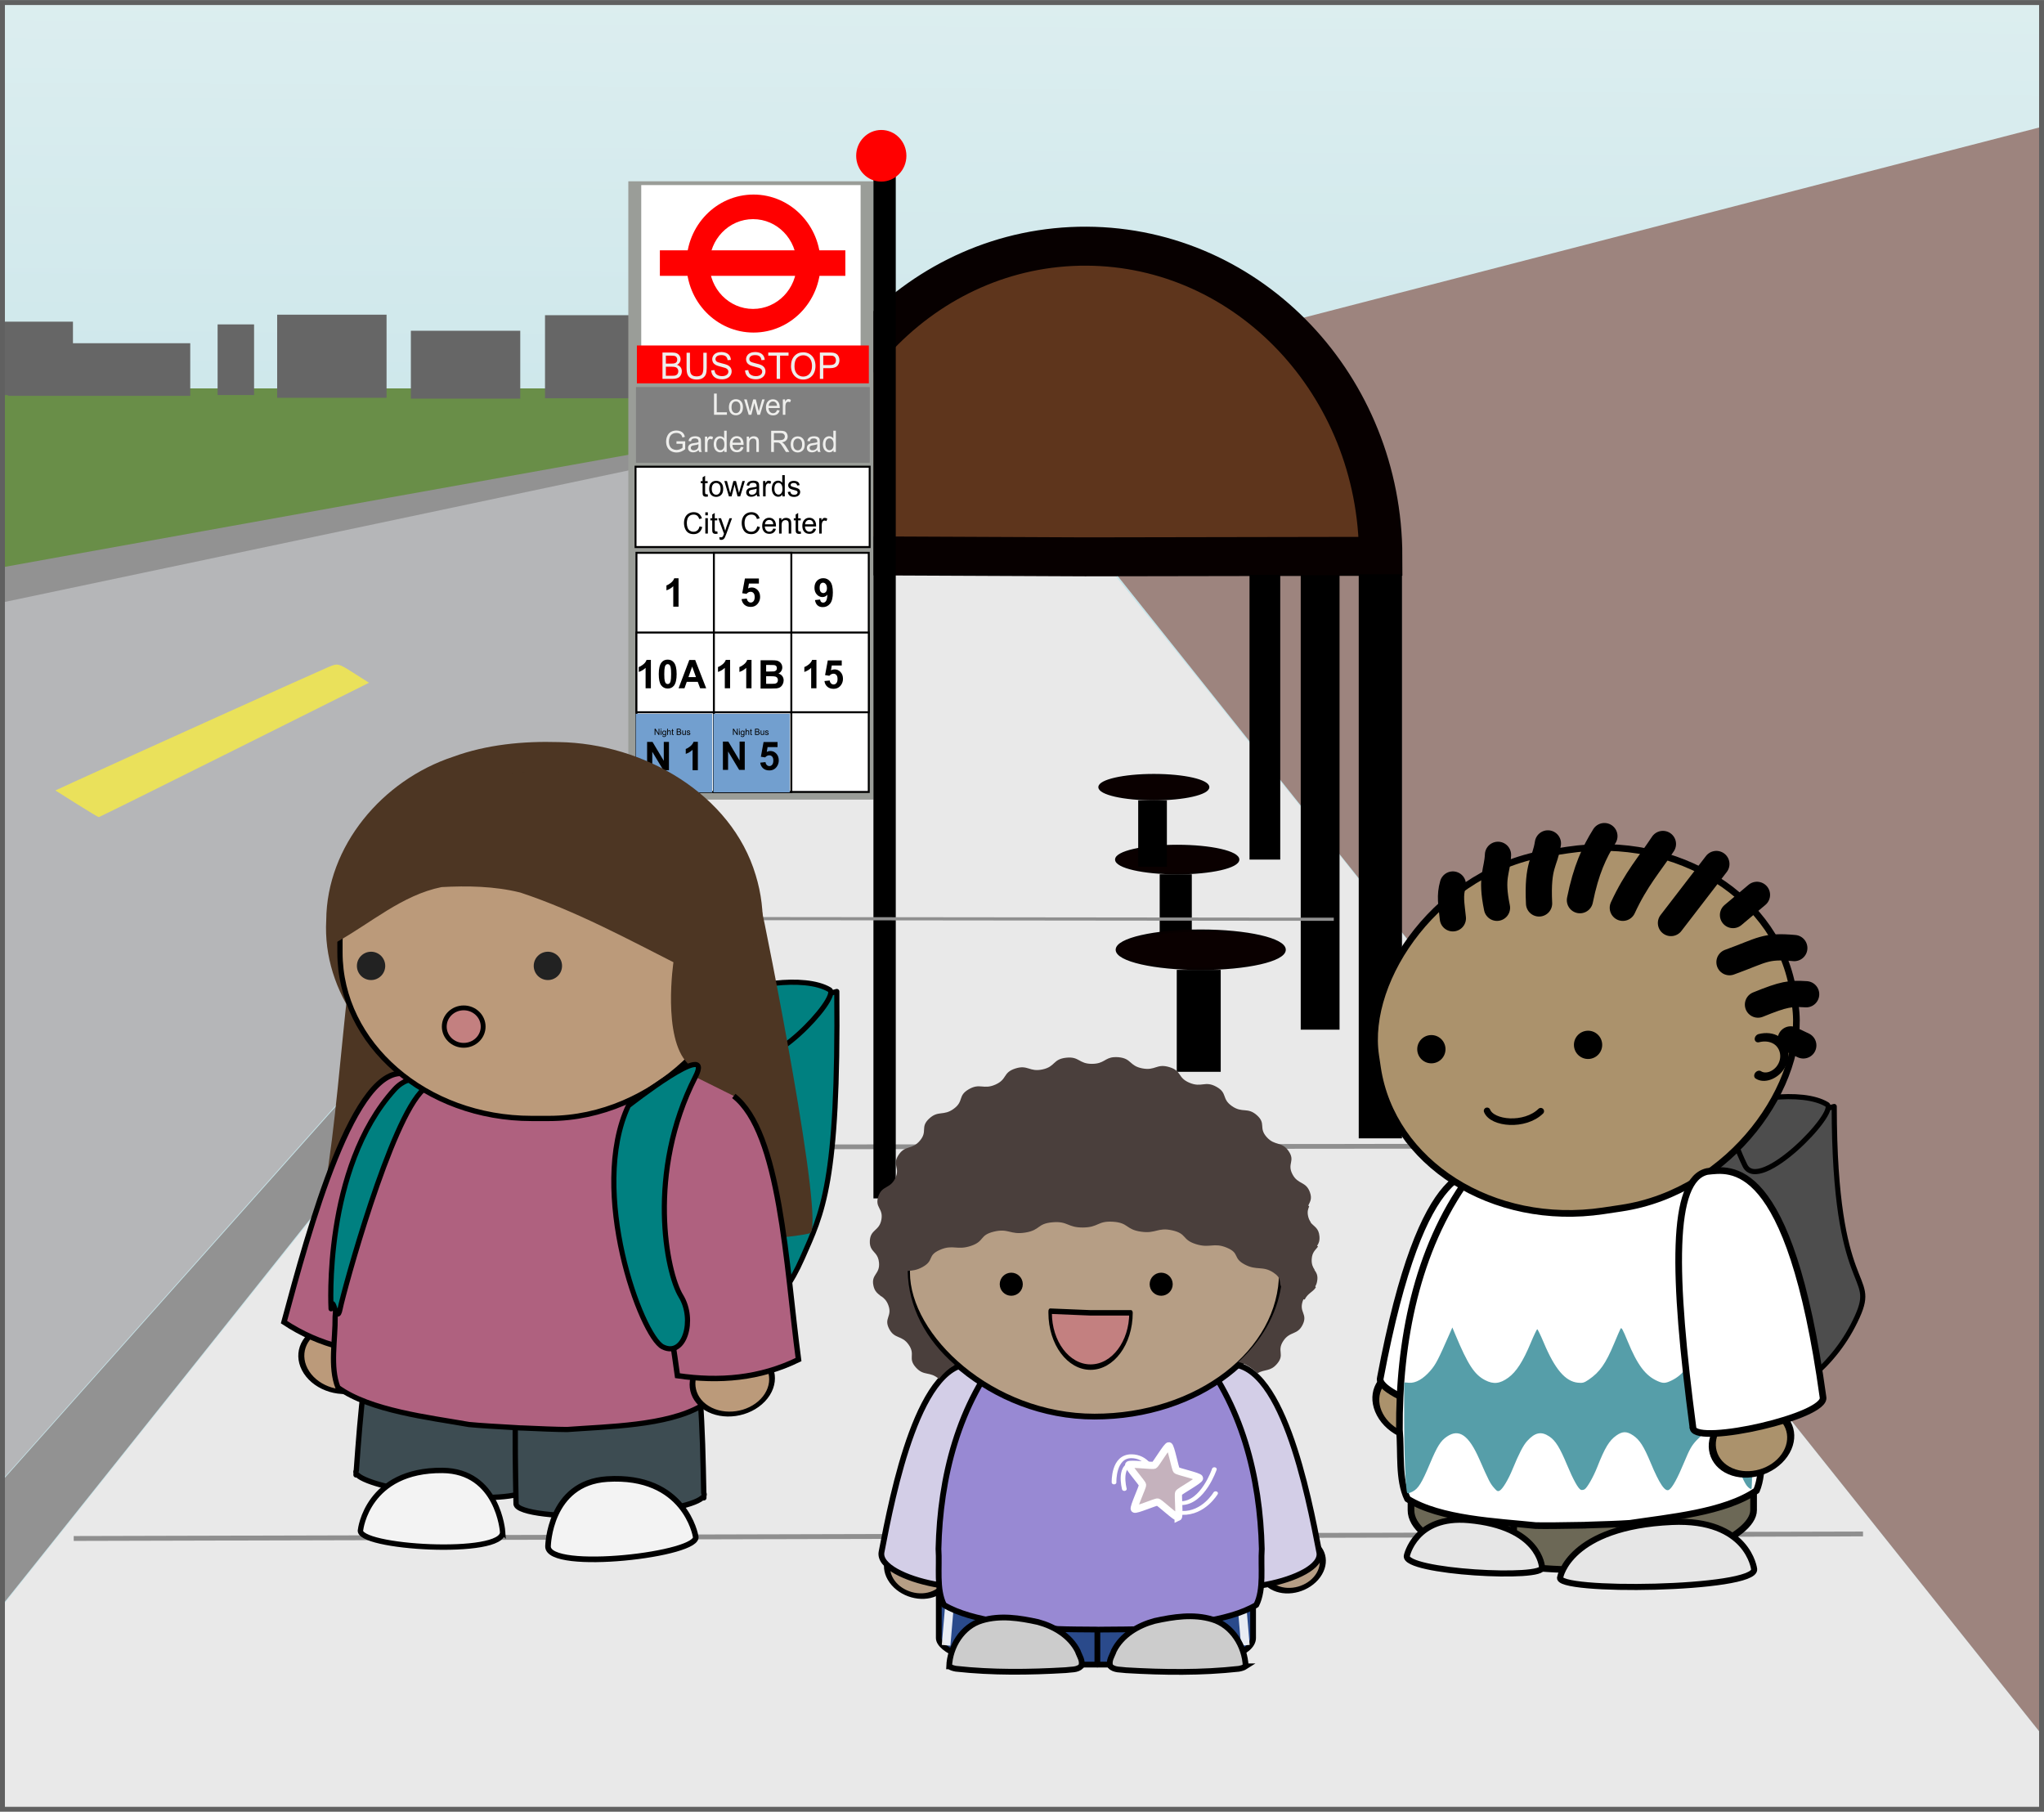
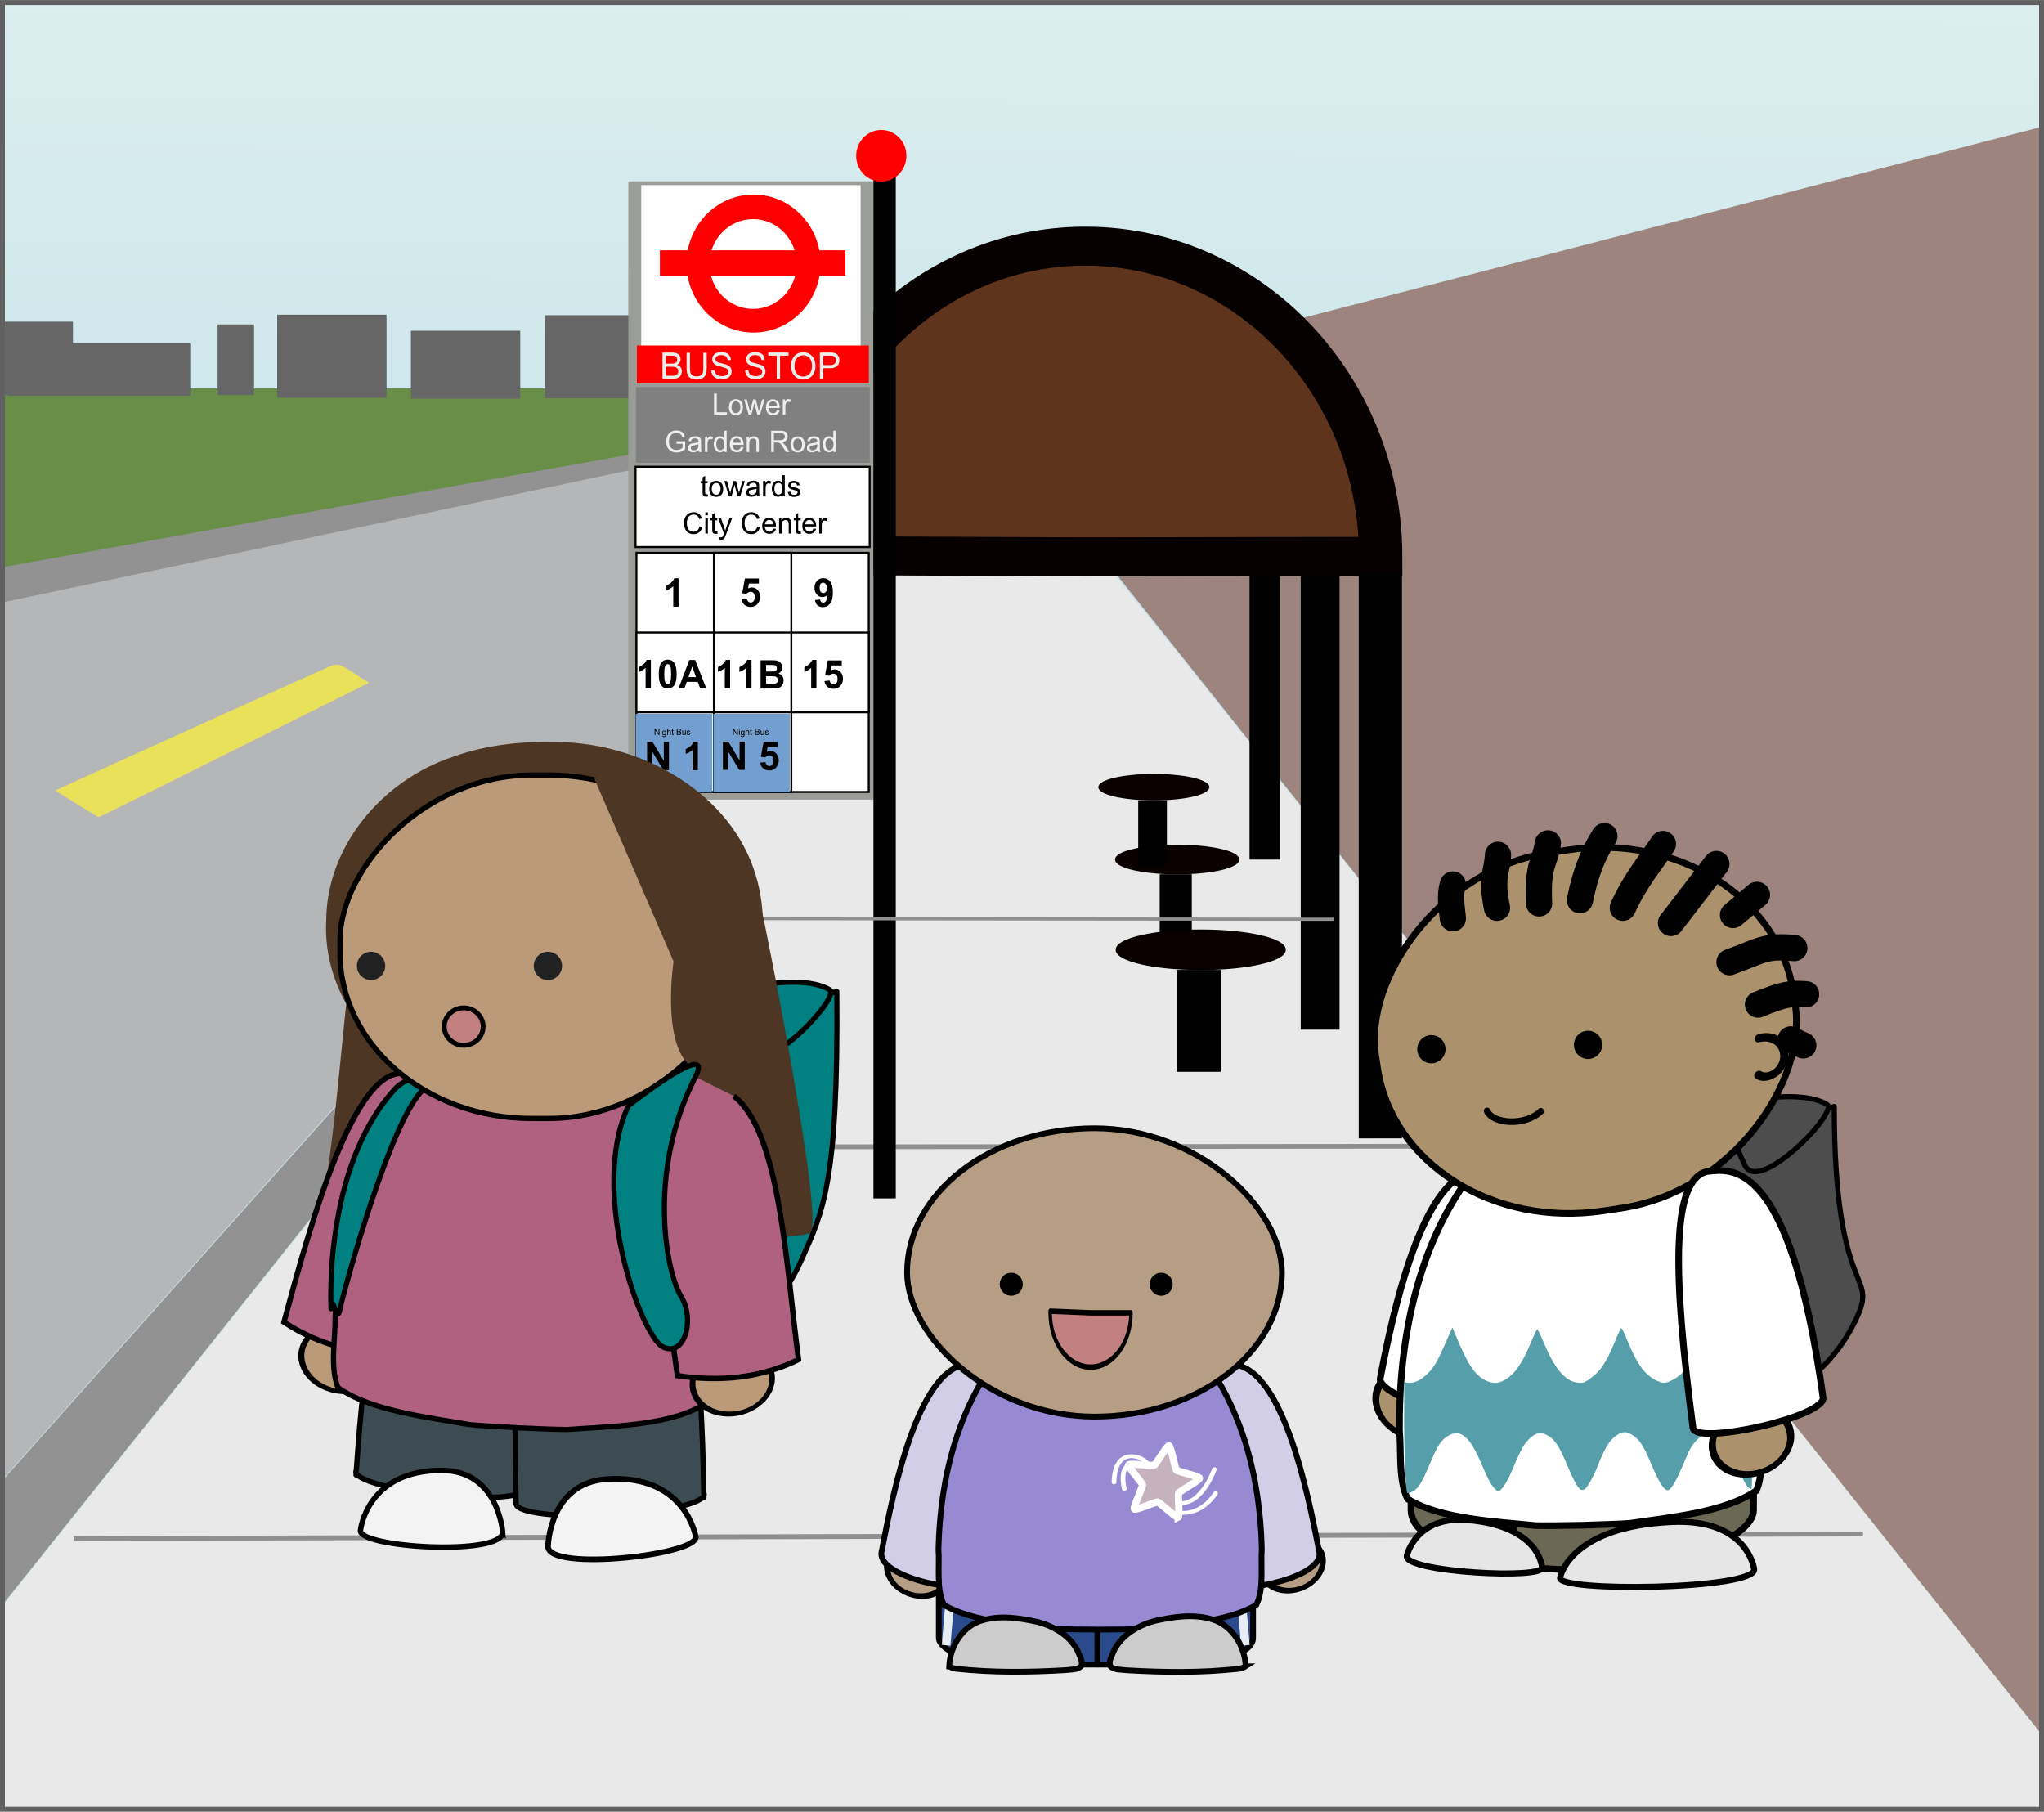
<svg xmlns="http://www.w3.org/2000/svg" version="1.0" viewBox="0 0 563.78 499.66">
  <defs>
    <linearGradient id="b" x1="-195.98" x2="-193.06" y1="-905.47" y2="-1195.5" gradientTransform="matrix(1.603 0 0 1 273.96 -1012.9)" gradientUnits="userSpaceOnUse">
      <stop stop-color="#c7e4e9" offset="0" />
      <stop stop-color="#ebf5f4" offset="1" />
    </linearGradient>
    <filter id="a" color-interpolation-filters="sRGB">
      <feGaussianBlur stdDeviation="1" />
    </filter>
  </defs>
  <g transform="translate(333.22 2088)">
    <rect x="-497.99" y="-2220.8" width="891.73" height="629.37" fill="url(#b)" />
    <path d="m-376.75-1589.5c0-0.507 305.28-382.57 308.88-386.57 2.67-2.965 5.84 0.87 153.02 185.13 82.66 103.49 152.71 191.23 155.66 194.99l5.369 6.832h-311.46c-171.3 0-311.46-0.176-311.46-0.392z" fill="#e9e9e9" fill-opacity=".999" />
    <path d="m-504.58-1738.6-6.9e-4 -149.48 219.47-47.064c120.71-25.885 219.84-46.89 220.3-46.677s-77.793 88.647-173.89 196.52l-174.72 196.13-91.158 0.04-6.9e-4 -149.48z" fill="#b5b6b8" fill-opacity=".999" />
    <path d="m-504.6-1934.6v-46.296l433.84 0.02-11.021 2.4c-53.693 11.694-420.58 90.173-421.55 90.173-0.698 0-1.269-20.833-1.269-46.296z" fill="#698e48" />
    <path d="m-50.932-1981.6c-0.297-0.719-259.63 45.878-618.55 111.06v19.5c339.98-71.348 618.76-130.06 618.55-130.56z" fill="#929292" fill-opacity=".999" />
    <g transform="matrix(1.073 0 0 .507 597.9 -1494.2)" fill="#666" fill-opacity=".999">
      <g transform="matrix(.703 0 0 .678 -348.44 -148.05)">
        <rect x="-870.73" y="-1258.8" width="40" height="66.667" />
        <rect x="-819.84" y="-1292.9" width="48.889" height="100.74" />
        <rect x="-809.84" y="-1272.1" width="40" height="66.667" />
        <rect x="-758.73" y="-1251" width="46.667" height="58.889" />
        <rect x="-735.84" y="-1233.7" width="66.667" height="42.222" />
        <rect x="-659.17" y="-1248.8" width="13.333" height="56.667" />
        <rect x="-637.39" y="-1256.6" width="40" height="66.667" />
        <rect x="-588.5" y="-1243.7" width="40" height="54.444" />
      </g>
      <g transform="matrix(.703 0 0 .678 -115.55 -146.28)">
        <rect x="-870.73" y="-1258.8" width="40" height="66.667" />
        <rect x="-819.84" y="-1292.9" width="48.889" height="100.74" />
        <rect x="-809.84" y="-1272.1" width="40" height="66.667" />
        <rect x="-758.73" y="-1251" width="46.667" height="58.889" />
        <rect x="-735.84" y="-1233.7" width="66.667" height="42.222" />
        <rect x="-659.17" y="-1248.8" width="13.333" height="56.667" />
        <rect x="-637.39" y="-1256.6" width="40" height="66.667" />
        <rect x="-588.5" y="-1243.7" width="40" height="54.444" />
      </g>
    </g>
    <path d="m-312.89-1663.7 493.53-1.25" fill="none" stroke="#8f8f8f" stroke-width="1.343px" />
    <path d="m-235.68-1771.6 341.06-0.311" fill="none" stroke="#8f8f8f" stroke-width="1.318px" />
    <g transform="matrix(1.603 0 0 1 273.96 -1012.9)" fill="#9d847e">
      <path d="m-114.67-771.97c-53.565-107.62-97.641-196.21-97.946-196.85-0.442-0.931 28.759-1.169 143.33-1.169h143.88v196.88 196.88l-91.875-0.049-97.391-195.68v-6e-5z" />
      <path d="m-199.65-968.76c1.42-0.545 271.99-112.94 273.44-112.94 0.516 8e-4 0.938 72.925 0.938 87.363v26.25l-137.81-0.099c-75.797-0.054-137.25-0.315-136.56-0.578z" />
    </g>
    <g transform="matrix(1.603 0 0 1 987.93 -840.03)" fill="#eae15b">
      <path transform="translate(-870.73 -1986.4)" d="m-93.591 1076.7c-8.8-4.144-9.422-4.548-8.438-5.472 1.502-1.409 119.36-86.801 120.3-87.162 1.063-0.408 9.635 8.301 8.861 9.003-2.815 2.553-110.75 88.251-111.04 88.162-0.103-0.031-4.462-2.071-9.688-4.531z" />
      <path transform="translate(-870.73 -1986.4)" d="m59.729 960.11-3.642-3.68 3.349-2.467c7.646-5.632 42.222-30.645 43.696-31.61 1.575-1.032 1.633-1.009 4.256 1.664l2.66 2.71-23.156 18.532c-12.736 10.192-23.238 18.532-23.339 18.532s-1.821-1.656-3.824-3.68z" />
    </g>
    <path d="m-406.87-1596.4c3.628-3.987 75.885-85.004 160.57-180.04 84.687-95.034 154.36-172.61 154.83-172.39 0.649 0.303-269.09 339.14-283.54 356.17l-2.975 3.507h-17.741-17.741l6.596-7.248z" fill="#929292" fill-opacity=".999" />
    <rect x="-332.55" y="-2087.3" width="562.44" height="498.29" fill="none" stroke="#606060" stroke-width="1.367" />
    <g transform="matrix(.977 0 0 .977 -1047.9 -1930.9)">
      <g transform="matrix(.103 0 0 .103 1002.1 183.44)">
        <path transform="translate(-.5 5.754)" d="m768-992.13c0 21.135-75.216 38.268-168 38.268s-168-17.133-168-38.268 75.216-38.268 168-38.268 168 17.133 168 38.268z" fill="#0a0000" stroke="#070000" stroke-width="4.641" />
        <path d="m595.5-946.1v204.09" fill="none" stroke="#000" stroke-width="88.03" />
      </g>
      <g transform="matrix(.092 0 0 .092 1002.1 152.15)">
        <path transform="translate(-.5 5.754)" d="m768-992.13c0 21.135-75.216 38.268-168 38.268s-168-17.133-168-38.268 75.216-38.268 168-38.268 168 17.133 168 38.268z" fill="#0a0000" stroke="#070000" stroke-width="4.641" />
        <path d="m595.5-946.1v204.09" fill="none" stroke="#000" stroke-width="88.03" />
      </g>
      <g transform="matrix(.141 0 0 .141 985.96 246.38)">
        <path transform="translate(-.5 5.754)" d="m768-992.13c0 21.135-75.216 38.268-168 38.268s-168-17.133-168-38.268 75.216-38.268 168-38.268 168 17.133 168 38.268z" fill="#0a0000" stroke="#070000" stroke-width="4.641" />
        <path d="m595.5-946.1v204.09" fill="none" stroke="#000" stroke-width="88.03" />
      </g>
      <path transform="matrix(.139 0 0 .125 974.51 152.29)" d="m-143.99-1250.2c1.417-387.47 271.19-700.23 602.56-698.57 329.97 1.649 596.88 314.55 597.43 700.38l-600 1.187z" fill="#5e351c" stroke="#070000" stroke-width="88.03" />
      <path d="m1121.2 1.311v159.23" stroke="#000" stroke-width="12.209" />
      <path d="m1104.2 1.571v128.29" fill="none" stroke="#000" stroke-width="10.96" />
      <path d="m1088.6 1.491v80.36" fill="none" stroke="#000" stroke-width="8.674" />
    </g>
    <g transform="matrix(.869 0 0 .869 -14.861 -250.81)">
      <path d="m-166.92-2056.6h77.856v196.23h-77.856v-196.23z" fill="#9a9d98" />
      <path d="m-162.82-2055.4h69.627v51.32h-69.627v-51.32z" fill="#fff" fill-rule="evenodd" />
      <g transform="matrix(.102 0 0 .105 -159.82 -2197.7)" fill="#f00">
        <path d="m528.57 1592.4c0 115.13-93.44 208.57-208.57 208.57s-208.57-93.44-208.57-208.57 93.44-208.57 208.57-208.57 208.57 93.44 208.57 208.57zm-74.286 1.429c0 74.914-60.8 135.71-135.71 135.71-74.914 0-135.71-60.8-135.71-135.71 0-74.914 60.8-135.71 135.71-135.71 74.914 0 135.71 60.8 135.71 135.71z" fill-rule="evenodd" filter="url(#a)" />
        <path d="m28.571 1552.4h577.14v77.143h-577.14v-77.143z" filter="url(#a)" />
      </g>
      <path d="m-164.2-2004.5h73.624v12.015h-73.624v-12.015z" fill="#f00" fill-rule="evenodd" />
      <path d="m-164.49-1991.3h74.207v24.029h-74.207v-24.029z" fill="#808080" fill-rule="evenodd" />
      <g transform="matrix(.102 0 0 .105 2.675 -2188.2)" fill="#fff" fill-rule="evenodd" stroke="#000" stroke-width="6.025">
        <g transform="translate(-1648,-32)">
          <path transform="translate(802.05,-32)" d="m-791.43 2440.2h722.86v722.86h-722.86v-722.86z" />
          <path transform="translate(802.15,-32)" d="m-550.62 2440.2h241.02v722.86h-241.02v-722.86zm482.05 240.95v240.95h-723.07v-240.95h723.07z" />
        </g>
        <path transform="matrix(0,1,-1,0,-843.12,-1048)" d="m3164 68.543h242.86v728.57h-242.86v-728.57z" />
      </g>
      <path d="m-156.08-1993.9v-8.362h3.052c0.621 0 1.12 0.084 1.495 0.254 0.375 0.169 0.669 0.43 0.882 0.781 0.213 0.352 0.319 0.72 0.319 1.104-1e-5 0.357-0.094 0.694-0.283 1.01-0.189 0.316-0.473 0.57-0.854 0.764 0.492 0.148 0.87 0.401 1.135 0.759 0.264 0.357 0.397 0.78 0.397 1.266-1e-5 0.392-0.081 0.756-0.241 1.092-0.161 0.337-0.36 0.596-0.596 0.779-0.237 0.183-0.534 0.32-0.89 0.414-0.357 0.093-0.794 0.14-1.312 0.14zm1.076-4.848h1.759c0.477 0 0.819-0.032 1.026-0.097 0.274-0.084 0.48-0.223 0.619-0.416s0.208-0.437 0.208-0.73c-1e-5 -0.278-0.065-0.522-0.194-0.733-0.129-0.211-0.314-0.355-0.555-0.433-0.24-0.078-0.653-0.117-1.237-0.117h-1.626zm0 3.862h2.025c0.348 0 0.592-0.013 0.732-0.04 0.248-0.046 0.455-0.122 0.621-0.228s0.303-0.261 0.411-0.465c0.107-0.203 0.161-0.438 0.161-0.704-1e-5 -0.312-0.078-0.583-0.233-0.813-0.155-0.23-0.371-0.392-0.646-0.485-0.276-0.093-0.672-0.14-1.19-0.14h-1.881z" fill="#eeeeec" />
      <path d="m-143.11-2002.2h1.076v4.831c-1e-5 0.84-0.092 1.508-0.277 2.002-0.185 0.494-0.519 0.897-1.001 1.206-0.483 0.31-1.116 0.465-1.9 0.465-0.762 0-1.385-0.135-1.87-0.405-0.485-0.27-0.83-0.661-1.038-1.172s-0.311-1.21-0.311-2.096v-4.831h1.076v4.826c0 0.726 0.066 1.262 0.197 1.606 0.131 0.344 0.357 0.609 0.677 0.796 0.32 0.186 0.711 0.28 1.173 0.28 0.792 0 1.356-0.184 1.692-0.553 0.337-0.369 0.505-1.078 0.505-2.128z" fill="#eeeeec" />
      <path d="m-140.6-1996.6 1.015-0.091c0.048 0.418 0.16 0.761 0.336 1.03s0.448 0.485 0.818 0.65c0.37 0.166 0.786 0.248 1.248 0.248 0.411 0 0.773-0.063 1.087-0.188 0.314-0.126 0.548-0.298 0.702-0.516 0.153-0.219 0.23-0.457 0.23-0.716-1e-5 -0.262-0.074-0.491-0.222-0.687-0.148-0.196-0.392-0.36-0.732-0.493-0.218-0.087-0.701-0.223-1.448-0.408-0.747-0.184-1.271-0.358-1.57-0.522-0.388-0.209-0.678-0.469-0.868-0.779-0.19-0.31-0.286-0.657-0.286-1.041 0-0.422 0.117-0.817 0.35-1.184 0.233-0.367 0.573-0.645 1.021-0.836 0.448-0.19 0.945-0.285 1.492-0.285 0.603 0 1.135 0.1 1.595 0.299 0.46 0.2 0.815 0.493 1.062 0.881 0.248 0.388 0.381 0.827 0.399 1.318l-1.032 0.08c-0.056-0.529-0.243-0.928-0.563-1.198s-0.792-0.405-1.418-0.405c-0.651 0-1.125 0.123-1.423 0.368-0.298 0.245-0.447 0.541-0.447 0.887 0 0.3 0.105 0.548 0.316 0.742 0.207 0.194 0.748 0.393 1.623 0.596 0.875 0.203 1.475 0.381 1.8 0.533 0.473 0.224 0.823 0.509 1.049 0.853 0.226 0.344 0.338 0.741 0.338 1.189 0 0.445-0.124 0.864-0.372 1.258-0.248 0.394-0.604 0.7-1.068 0.918-0.464 0.219-0.987 0.328-1.567 0.328-0.736 0-1.353-0.11-1.85-0.331-0.497-0.221-0.888-0.552-1.171-0.996-0.283-0.443-0.432-0.944-0.447-1.503z" fill="#eeeeec" />
      <path d="m-129.86-1996.6 1.015-0.091c0.048 0.418 0.16 0.761 0.336 1.03 0.176 0.268 0.448 0.485 0.818 0.65 0.37 0.166 0.786 0.248 1.248 0.248 0.411 0 0.773-0.063 1.087-0.188 0.314-0.126 0.548-0.298 0.702-0.516 0.153-0.219 0.23-0.457 0.23-0.716-1e-5 -0.262-0.074-0.491-0.222-0.687-0.148-0.196-0.392-0.36-0.732-0.493-0.218-0.087-0.701-0.223-1.448-0.408-0.747-0.184-1.271-0.358-1.57-0.522-0.388-0.209-0.678-0.469-0.868-0.779-0.191-0.31-0.286-0.657-0.286-1.041 0-0.422 0.117-0.817 0.35-1.184 0.233-0.367 0.573-0.645 1.021-0.836 0.448-0.19 0.945-0.285 1.492-0.285 0.603 0 1.135 0.1 1.595 0.299 0.461 0.2 0.815 0.493 1.062 0.881 0.248 0.388 0.381 0.827 0.399 1.318l-1.032 0.08c-0.056-0.529-0.243-0.928-0.563-1.198s-0.792-0.405-1.418-0.405c-0.651 0-1.125 0.123-1.423 0.368-0.298 0.245-0.447 0.541-0.447 0.887 0 0.3 0.105 0.548 0.316 0.742 0.207 0.194 0.748 0.393 1.623 0.596 0.875 0.203 1.475 0.381 1.8 0.533 0.473 0.224 0.823 0.509 1.049 0.853 0.226 0.344 0.338 0.741 0.338 1.189 0 0.445-0.124 0.864-0.372 1.258-0.248 0.394-0.604 0.7-1.068 0.918-0.464 0.219-0.987 0.328-1.567 0.328-0.736 0-1.353-0.11-1.85-0.331-0.497-0.221-0.888-0.552-1.171-0.996-0.283-0.443-0.432-0.944-0.447-1.503z" fill="#eeeeec" />
      <path d="m-119.83-1993.9v-7.375h-2.68v-0.987h6.447v0.987h-2.691v7.375z" fill="#eeeeec" />
      <path d="m-115.29-1997.9c-1e-5 -1.388 0.362-2.475 1.087-3.26 0.725-0.785 1.661-1.178 2.807-1.178 0.751 0 1.428 0.184 2.031 0.553 0.603 0.369 1.062 0.883 1.379 1.543 0.316 0.66 0.474 1.408 0.474 2.245-1e-5 0.848-0.166 1.607-0.499 2.276-0.333 0.669-0.804 1.176-1.415 1.52-0.61 0.344-1.269 0.516-1.975 0.516-0.766 0-1.45-0.19-2.053-0.57-0.603-0.38-1.06-0.899-1.37-1.557-0.311-0.658-0.466-1.354-0.466-2.088zm1.11 0.017c0 1.008 0.264 1.802 0.791 2.381 0.527 0.58 1.188 0.87 1.984 0.87 0.81 0 1.477-0.293 2-0.878 0.523-0.586 0.785-1.417 0.785-2.493 0-0.681-0.112-1.275-0.336-1.782-0.224-0.508-0.551-0.901-0.982-1.181-0.431-0.28-0.915-0.419-1.451-0.419-0.762 0-1.418 0.269-1.967 0.807-0.549 0.538-0.824 1.437-0.824 2.695z" fill="#eeeeec" />
      <path d="m-106.12-1993.9v-8.362h3.068c0.54 0 0.952 0.027 1.237 0.08 0.399 0.068 0.734 0.199 1.004 0.391 0.27 0.192 0.487 0.461 0.652 0.807 0.165 0.346 0.247 0.726 0.247 1.141-1e-5 0.711-0.22 1.313-0.66 1.805-0.44 0.492-1.235 0.739-2.386 0.739h-2.086v3.4zm1.076-4.386h2.103c0.695 0 1.189-0.133 1.481-0.399s0.438-0.641 0.438-1.124c0-0.35-0.086-0.649-0.258-0.898s-0.399-0.414-0.68-0.493c-0.181-0.049-0.516-0.074-1.004-0.074h-2.081z" fill="#eeeeec" />
      <path d="m-139.72-1982.5v-6.741h0.868v5.945h3.229v0.795z" fill="#eeeeec" />
      <path d="m-134.99-1984.9c0-0.904 0.244-1.574 0.733-2.009 0.408-0.362 0.906-0.543 1.494-0.543 0.653 0 1.187 0.22 1.601 0.66 0.414 0.44 0.622 1.048 0.622 1.823-1e-5 0.628-0.092 1.123-0.275 1.483-0.183 0.36-0.45 0.64-0.801 0.839-0.35 0.199-0.733 0.299-1.147 0.299-0.665 0-1.202-0.219-1.612-0.657-0.41-0.438-0.615-1.07-0.615-1.894zm0.827 0c0 0.625 0.133 1.093 0.398 1.405 0.265 0.311 0.599 0.467 1.002 0.467 0.4 0 0.732-0.156 0.997-0.469 0.265-0.313 0.398-0.789 0.398-1.43 0-0.604-0.133-1.061-0.4-1.373s-0.599-0.467-0.995-0.467c-0.403 0-0.736 0.155-1.002 0.464-0.265 0.31-0.398 0.777-0.398 1.402z" fill="#eeeeec" />
      <path d="m-128.71-1982.5-1.454-4.883h0.832l0.756 2.819 0.282 1.048c0.012-0.052 0.094-0.388 0.246-1.007l0.756-2.86h0.827l0.711 2.833 0.237 0.933 0.273-0.943 0.814-2.823h0.783l-1.485 4.883h-0.836l-0.756-2.924-0.183-0.832-0.962 3.757z" fill="#eeeeec" />
      <path d="m-119.72-1984 0.832 0.106c-0.131 0.5-0.374 0.887-0.729 1.163s-0.808 0.414-1.36 0.414c-0.695 0-1.246-0.22-1.653-0.66-0.407-0.44-0.61-1.057-0.61-1.851 0-0.822 0.206-1.459 0.617-1.913 0.411-0.454 0.945-0.68 1.601-0.68 0.635 0 1.154 0.222 1.556 0.667 0.403 0.445 0.604 1.07 0.604 1.876 0 0.049-1e-3 0.123-4e-3 0.221h-3.542c0.03 0.536 0.177 0.947 0.443 1.232s0.596 0.428 0.993 0.428c0.295 0 0.547-0.08 0.756-0.239 0.209-0.159 0.374-0.414 0.496-0.763zm-2.643-1.338h2.652c-0.036-0.411-0.137-0.719-0.304-0.924-0.256-0.319-0.589-0.478-0.997-0.478-0.37 0-0.681 0.127-0.933 0.382-0.252 0.254-0.391 0.595-0.418 1.021z" fill="#eeeeec" />
      <path d="m-117.88-1982.5v-4.883h0.725v0.74c0.185-0.346 0.356-0.575 0.512-0.685 0.157-0.11 0.329-0.166 0.517-0.166 0.271 0 0.547 0.089 0.827 0.267l-0.277 0.768c-0.197-0.12-0.394-0.179-0.59-0.179-0.176 0-0.334 0.054-0.474 0.163-0.14 0.109-0.24 0.26-0.3 0.453-0.089 0.294-0.134 0.616-0.134 0.966v2.557z" fill="#eeeeec" />
      <path d="m-151.64-1973.3v-0.791h2.777v2.501c-0.426 0.349-0.866 0.612-1.319 0.789-0.453 0.176-0.918 0.264-1.395 0.264-0.644 0-1.229-0.142-1.755-0.425-0.526-0.284-0.924-0.694-1.192-1.23-0.268-0.536-0.403-1.136-0.403-1.798 0-0.656 0.133-1.268 0.4-1.837s0.651-0.991 1.152-1.267c0.501-0.276 1.078-0.414 1.731-0.414 0.474 0 0.903 0.079 1.286 0.237 0.383 0.158 0.684 0.378 0.901 0.66 0.218 0.282 0.383 0.65 0.496 1.103l-0.783 0.221c-0.098-0.343-0.221-0.613-0.367-0.809-0.146-0.196-0.355-0.353-0.626-0.471-0.271-0.118-0.572-0.177-0.903-0.177-0.397 0-0.739 0.062-1.029 0.186-0.289 0.124-0.523 0.287-0.7 0.49-0.177 0.202-0.315 0.425-0.414 0.667-0.167 0.417-0.25 0.869-0.25 1.356 0 0.601 0.101 1.104 0.302 1.508 0.201 0.405 0.494 0.705 0.879 0.901 0.385 0.196 0.793 0.294 1.226 0.294 0.376 0 0.742-0.074 1.1-0.223 0.358-0.149 0.629-0.307 0.814-0.476v-1.255z" fill="#eeeeec" />
      <path d="m-144.59-1971.3c-0.298 0.261-0.585 0.445-0.861 0.552-0.276 0.107-0.572 0.161-0.888 0.161-0.522 0-0.923-0.131-1.203-0.393-0.28-0.262-0.42-0.597-0.42-1.005 0-0.239 0.053-0.458 0.159-0.655s0.244-0.356 0.416-0.476c0.171-0.119 0.364-0.21 0.579-0.271 0.158-0.043 0.397-0.084 0.716-0.124 0.65-0.08 1.129-0.175 1.436-0.285 3e-3 -0.113 4e-3 -0.185 4e-3 -0.216-1e-5 -0.337-0.076-0.575-0.228-0.713-0.206-0.187-0.511-0.281-0.917-0.281-0.379 0-0.658 0.068-0.839 0.205-0.18 0.136-0.314 0.378-0.4 0.724l-0.787-0.11c0.072-0.346 0.189-0.626 0.353-0.839 0.164-0.213 0.401-0.377 0.711-0.492 0.31-0.115 0.669-0.172 1.078-0.172 0.406 0 0.735 0.049 0.988 0.147 0.253 0.098 0.44 0.222 0.559 0.37s0.203 0.336 0.25 0.563c0.027 0.141 0.04 0.395 0.04 0.763v1.104c0 0.769 0.017 1.256 0.051 1.46s0.102 0.399 0.203 0.586h-0.841c-0.084-0.172-0.137-0.372-0.161-0.602zm-0.067-1.849c-0.292 0.123-0.731 0.227-1.315 0.313-0.331 0.049-0.565 0.104-0.702 0.166-0.137 0.061-0.243 0.151-0.318 0.269-0.074 0.118-0.112 0.249-0.112 0.393 0 0.221 0.081 0.405 0.244 0.552 0.163 0.147 0.4 0.221 0.713 0.221 0.31 0 0.586-0.07 0.827-0.209 0.241-0.14 0.419-0.33 0.532-0.572 0.086-0.187 0.13-0.463 0.13-0.828z" fill="#eeeeec" />
      <path d="m-142.6-1970.7v-4.883h0.725v0.74c0.185-0.346 0.356-0.575 0.512-0.685 0.157-0.11 0.329-0.166 0.517-0.166 0.271 1e-4 0.547 0.089 0.827 0.267l-0.277 0.768c-0.197-0.119-0.394-0.179-0.59-0.179-0.176 0-0.334 0.054-0.474 0.163-0.14 0.109-0.24 0.26-0.3 0.453-0.089 0.294-0.134 0.616-0.134 0.966v2.557z" fill="#eeeeec" />
      <path d="m-136.45-1970.7v-0.616c-0.301 0.484-0.744 0.727-1.328 0.727-0.379 0-0.727-0.107-1.044-0.322-0.318-0.214-0.564-0.514-0.738-0.899-0.174-0.385-0.262-0.827-0.262-1.327 0-0.487 0.079-0.93 0.237-1.327 0.158-0.397 0.395-0.701 0.711-0.913 0.316-0.211 0.669-0.317 1.06-0.317 0.286 1e-4 0.541 0.062 0.765 0.186 0.224 0.124 0.405 0.286 0.546 0.485v-2.419h0.801v6.741zm-2.545-2.437c0 0.625 0.128 1.093 0.385 1.403 0.256 0.31 0.559 0.464 0.908 0.464 0.352 0 0.651-0.148 0.897-0.444s0.369-0.747 0.369-1.354c-1e-5 -0.668-0.125-1.159-0.376-1.471-0.25-0.313-0.559-0.469-0.926-0.469-0.358 0-0.657 0.15-0.897 0.451-0.24 0.3-0.36 0.774-0.36 1.421z" fill="#eeeeec" />
      <path d="m-131.19-1972.3 0.832 0.106c-0.131 0.5-0.374 0.887-0.729 1.163-0.355 0.276-0.808 0.414-1.36 0.414-0.695 0-1.246-0.22-1.653-0.66-0.407-0.44-0.61-1.057-0.61-1.851 0-0.822 0.206-1.459 0.617-1.913 0.411-0.454 0.945-0.68 1.601-0.68 0.635 0 1.154 0.222 1.556 0.667 0.403 0.445 0.604 1.07 0.604 1.876-1e-5 0.049-1e-3 0.123-4e-3 0.221h-3.542c0.03 0.536 0.177 0.947 0.443 1.232 0.265 0.285 0.596 0.428 0.993 0.428 0.295 0 0.547-0.08 0.756-0.239 0.209-0.159 0.374-0.414 0.496-0.763zm-2.643-1.338h2.652c-0.036-0.411-0.137-0.719-0.304-0.924-0.256-0.319-0.589-0.478-0.997-0.478-0.37 0-0.681 0.127-0.933 0.382-0.252 0.254-0.391 0.595-0.418 1.021z" fill="#eeeeec" />
      <path d="m-129.34-1970.7v-4.883h0.725v0.694c0.349-0.536 0.853-0.805 1.512-0.805 0.286 0 0.549 0.053 0.789 0.159 0.24 0.106 0.42 0.244 0.539 0.416 0.119 0.172 0.203 0.376 0.25 0.612 0.03 0.153 0.045 0.422 0.045 0.805v3.003h-0.805v-2.97c0-0.337-0.031-0.589-0.094-0.756-0.063-0.167-0.174-0.3-0.333-0.4-0.16-0.1-0.347-0.149-0.561-0.149-0.343 1e-4 -0.639 0.112-0.888 0.336s-0.373 0.648-0.373 1.274v2.667z" fill="#eeeeec" />
      <path d="m-121.58-1970.7v-6.741h2.907c0.584 0 1.029 0.061 1.333 0.182 0.304 0.121 0.547 0.335 0.729 0.641 0.182 0.307 0.273 0.645 0.273 1.016 0 0.478-0.151 0.881-0.452 1.209-0.301 0.328-0.766 0.536-1.395 0.625 0.23 0.114 0.404 0.225 0.523 0.336 0.253 0.239 0.493 0.538 0.72 0.897l1.14 1.835h-1.091l-0.868-1.402c-0.253-0.405-0.462-0.714-0.626-0.929-0.164-0.214-0.311-0.365-0.441-0.451-0.13-0.086-0.262-0.146-0.396-0.179-0.098-0.021-0.259-0.032-0.483-0.032h-1.006v2.993zm0.868-3.766h1.865c0.397 0 0.707-0.042 0.93-0.126 0.224-0.084 0.394-0.219 0.51-0.405 0.116-0.185 0.174-0.387 0.174-0.605 0-0.319-0.113-0.581-0.338-0.786-0.225-0.205-0.581-0.308-1.067-0.308h-2.075z" fill="#eeeeec" />
      <path d="m-115.38-1973.1c0-0.904 0.244-1.574 0.733-2.009 0.408-0.362 0.906-0.543 1.494-0.543 0.653 0 1.187 0.22 1.601 0.66 0.414 0.44 0.622 1.048 0.622 1.823-1e-5 0.628-0.092 1.123-0.275 1.483-0.183 0.36-0.45 0.64-0.801 0.839-0.35 0.199-0.733 0.299-1.147 0.299-0.665 0-1.202-0.219-1.612-0.657-0.41-0.438-0.615-1.07-0.615-1.895zm0.827 0c0 0.625 0.133 1.094 0.398 1.405 0.265 0.311 0.599 0.467 1.002 0.467 0.4 0 0.732-0.156 0.997-0.469 0.265-0.313 0.398-0.789 0.398-1.43 0-0.604-0.133-1.061-0.4-1.373-0.267-0.311-0.599-0.467-0.995-0.467-0.403 0-0.736 0.155-1.002 0.465-0.265 0.31-0.398 0.777-0.398 1.402z" fill="#eeeeec" />
      <path d="m-106.88-1971.3c-0.298 0.261-0.585 0.445-0.861 0.552-0.276 0.107-0.572 0.161-0.888 0.161-0.522 0-0.923-0.131-1.203-0.393-0.28-0.262-0.42-0.597-0.42-1.005 0-0.239 0.053-0.458 0.159-0.655 0.106-0.198 0.244-0.356 0.416-0.476 0.171-0.119 0.364-0.21 0.579-0.271 0.158-0.043 0.397-0.084 0.716-0.124 0.65-0.08 1.129-0.175 1.436-0.285 3e-3 -0.113 4e-3 -0.185 4e-3 -0.216 0-0.337-0.076-0.575-0.228-0.713-0.206-0.187-0.511-0.281-0.917-0.281-0.379 0-0.658 0.068-0.839 0.205-0.18 0.136-0.314 0.378-0.4 0.724l-0.787-0.11c0.071-0.346 0.189-0.626 0.353-0.839 0.164-0.213 0.401-0.377 0.711-0.492 0.31-0.115 0.669-0.172 1.078-0.172 0.405 0 0.735 0.049 0.988 0.147 0.253 0.098 0.44 0.222 0.559 0.37 0.119 0.149 0.203 0.336 0.25 0.563 0.027 0.141 0.04 0.395 0.04 0.763v1.104c0 0.769 0.017 1.256 0.051 1.46 0.034 0.204 0.102 0.399 0.203 0.586h-0.841c-0.084-0.172-0.137-0.372-0.161-0.602zm-0.067-1.849c-0.292 0.123-0.73 0.227-1.315 0.313-0.331 0.049-0.565 0.104-0.702 0.166-0.137 0.061-0.243 0.151-0.318 0.269-0.075 0.118-0.112 0.249-0.112 0.393 0 0.221 0.081 0.405 0.244 0.552 0.162 0.147 0.4 0.221 0.713 0.221 0.31 0 0.586-0.07 0.827-0.209 0.242-0.14 0.419-0.33 0.532-0.572 0.086-0.187 0.13-0.463 0.13-0.828z" fill="#eeeeec" />
      <path d="m-101.8-1970.7v-0.616c-0.301 0.484-0.744 0.727-1.328 0.727-0.379 0-0.727-0.107-1.044-0.322-0.318-0.214-0.564-0.514-0.738-0.899-0.174-0.385-0.262-0.827-0.262-1.327 0-0.487 0.079-0.93 0.237-1.327 0.158-0.397 0.395-0.701 0.711-0.913 0.316-0.211 0.669-0.317 1.06-0.317 0.286 1e-4 0.541 0.062 0.765 0.186 0.224 0.124 0.406 0.286 0.546 0.485v-2.419h0.801v6.741zm-2.545-2.437c0 0.625 0.128 1.093 0.385 1.403 0.256 0.31 0.559 0.464 0.908 0.464 0.352 0 0.651-0.148 0.897-0.444 0.246-0.296 0.369-0.747 0.369-1.354 0-0.668-0.125-1.159-0.376-1.471-0.25-0.313-0.559-0.469-0.926-0.469-0.358 0-0.657 0.15-0.897 0.451-0.24 0.3-0.36 0.774-0.36 1.421z" fill="#eeeeec" />
      <path d="m-141.74-1957.3 0.116 0.731c-0.227 0.049-0.429 0.074-0.608 0.074-0.292 0-0.519-0.047-0.68-0.142-0.161-0.095-0.274-0.22-0.34-0.375-0.066-0.155-0.098-0.48-0.098-0.977v-2.809h-0.59v-0.644h0.59v-1.209l0.801-0.497v1.706h0.809v0.644h-0.809v2.855c0 0.236 0.014 0.388 0.043 0.455 0.028 0.067 0.074 0.121 0.139 0.161 0.064 0.04 0.156 0.06 0.275 0.06 0.089 0 0.207-0.011 0.353-0.032z" />
      <path d="m-141.26-1959c0-0.904 0.244-1.574 0.733-2.009 0.408-0.362 0.906-0.543 1.494-0.543 0.653 0 1.187 0.22 1.601 0.66 0.414 0.44 0.622 1.048 0.622 1.823 0 0.628-0.092 1.123-0.275 1.483-0.183 0.36-0.45 0.64-0.801 0.839-0.35 0.199-0.733 0.299-1.147 0.299-0.665 0-1.202-0.219-1.612-0.658-0.41-0.438-0.615-1.07-0.615-1.894zm0.827 0c0 0.625 0.133 1.094 0.398 1.405s0.599 0.467 1.002 0.467c0.4 0 0.732-0.156 0.997-0.469 0.265-0.313 0.398-0.789 0.398-1.43-1e-5 -0.604-0.133-1.061-0.4-1.373-0.267-0.311-0.599-0.467-0.995-0.467-0.403 0-0.736 0.155-1.002 0.464-0.265 0.31-0.398 0.777-0.398 1.403z" />
      <path d="m-134.99-1956.6-1.454-4.883h0.832l0.756 2.819 0.282 1.048c0.012-0.052 0.094-0.388 0.246-1.007l0.756-2.86h0.827l0.711 2.833 0.237 0.933 0.273-0.943 0.814-2.823h0.783l-1.485 4.883h-0.836l-0.756-2.924-0.183-0.832-0.962 3.757z" />
      <path d="m-126.14-1957.2c-0.298 0.261-0.585 0.445-0.861 0.552-0.276 0.107-0.572 0.161-0.888 0.161-0.522 0-0.923-0.131-1.203-0.393-0.28-0.262-0.42-0.597-0.42-1.005 0-0.239 0.053-0.458 0.159-0.655 0.106-0.198 0.244-0.356 0.416-0.476 0.171-0.119 0.365-0.21 0.579-0.271 0.158-0.043 0.397-0.084 0.716-0.124 0.65-0.08 1.129-0.175 1.436-0.285 3e-3 -0.113 4e-3 -0.185 4e-3 -0.216 0-0.337-0.076-0.575-0.228-0.713-0.206-0.187-0.511-0.281-0.917-0.281-0.379 0-0.658 0.068-0.839 0.205-0.18 0.136-0.314 0.378-0.4 0.724l-0.787-0.11c0.071-0.346 0.189-0.626 0.353-0.839 0.164-0.213 0.401-0.377 0.711-0.492 0.31-0.115 0.669-0.172 1.078-0.172 0.405 0 0.735 0.049 0.988 0.147 0.253 0.098 0.44 0.221 0.559 0.37 0.119 0.149 0.203 0.336 0.25 0.563 0.027 0.141 0.04 0.395 0.04 0.763v1.103c0 0.769 0.017 1.256 0.051 1.46s0.102 0.399 0.203 0.586h-0.841c-0.084-0.172-0.137-0.372-0.161-0.602zm-0.067-1.849c-0.292 0.123-0.73 0.227-1.315 0.313-0.331 0.049-0.565 0.104-0.702 0.166-0.137 0.061-0.243 0.151-0.318 0.269-0.075 0.118-0.112 0.249-0.112 0.393 0 0.221 0.081 0.405 0.244 0.552 0.162 0.147 0.4 0.221 0.713 0.221 0.31 0 0.586-0.07 0.827-0.209 0.242-0.14 0.419-0.33 0.532-0.573 0.086-0.187 0.13-0.463 0.13-0.828z" />
      <path d="m-124.15-1956.6v-4.883h0.725v0.74c0.185-0.346 0.356-0.575 0.512-0.685 0.157-0.11 0.329-0.166 0.517-0.166 0.271 0 0.547 0.089 0.827 0.267l-0.277 0.768c-0.197-0.119-0.394-0.179-0.59-0.179-0.176 0-0.334 0.054-0.474 0.163-0.14 0.109-0.24 0.26-0.3 0.453-0.089 0.294-0.134 0.616-0.134 0.966v2.557z" />
      <path d="m-118.01-1956.6v-0.616c-0.301 0.484-0.744 0.727-1.328 0.727-0.379 0-0.727-0.107-1.044-0.322-0.318-0.214-0.564-0.514-0.738-0.899-0.174-0.385-0.262-0.827-0.262-1.327 0-0.487 0.079-0.93 0.237-1.327 0.158-0.397 0.395-0.701 0.711-0.913 0.316-0.211 0.669-0.317 1.06-0.317 0.286 0 0.541 0.062 0.765 0.186 0.224 0.124 0.405 0.286 0.546 0.485v-2.418h0.801v6.741zm-2.545-2.437c0 0.625 0.128 1.093 0.385 1.402 0.256 0.31 0.559 0.464 0.908 0.464 0.352 0 0.651-0.148 0.897-0.444 0.246-0.296 0.369-0.747 0.369-1.354 0-0.668-0.125-1.159-0.376-1.471-0.25-0.313-0.559-0.469-0.926-0.469-0.358 0-0.657 0.15-0.897 0.451s-0.36 0.774-0.36 1.421z" />
      <path d="m-116.31-1958 0.796-0.129c0.045 0.328 0.169 0.579 0.373 0.754 0.204 0.175 0.49 0.262 0.857 0.262 0.37 0 0.644-0.077 0.823-0.232 0.179-0.155 0.268-0.336 0.268-0.545 0-0.187-0.079-0.334-0.237-0.442-0.11-0.073-0.385-0.167-0.823-0.28-0.59-0.153-1-0.286-1.228-0.398-0.228-0.112-0.401-0.267-0.519-0.464-0.118-0.198-0.177-0.416-0.177-0.655 0-0.218 0.049-0.419 0.145-0.605 0.097-0.185 0.229-0.34 0.396-0.462 0.125-0.095 0.296-0.175 0.512-0.241s0.448-0.099 0.695-0.099c0.373 0 0.7 0.055 0.982 0.166 0.282 0.11 0.49 0.26 0.624 0.448 0.134 0.189 0.227 0.441 0.277 0.756l-0.787 0.11c-0.036-0.251-0.139-0.448-0.311-0.589-0.171-0.141-0.414-0.211-0.727-0.211-0.37 0-0.634 0.063-0.792 0.189-0.158 0.126-0.237 0.273-0.237 0.441 0 0.107 0.033 0.204 0.098 0.29 0.066 0.089 0.168 0.163 0.309 0.221 0.081 0.031 0.318 0.101 0.711 0.212 0.569 0.156 0.967 0.284 1.192 0.384 0.225 0.1 0.402 0.244 0.53 0.434 0.128 0.19 0.192 0.426 0.192 0.708-1e-5 0.276-0.078 0.536-0.235 0.779-0.157 0.244-0.382 0.432-0.678 0.566-0.295 0.133-0.629 0.2-1.002 0.2-0.617 0-1.087-0.132-1.411-0.395-0.324-0.264-0.53-0.654-0.619-1.173z" />
      <path d="m-144.32-1947.1 0.868 0.225c-0.182 0.733-0.509 1.291-0.982 1.676-0.473 0.385-1.05 0.577-1.733 0.577-0.707 0-1.281-0.148-1.724-0.444-0.443-0.296-0.78-0.724-1.011-1.285-0.231-0.561-0.347-1.163-0.347-1.807 0-0.702 0.13-1.314 0.391-1.837 0.261-0.523 0.632-0.92 1.114-1.191 0.482-0.271 1.012-0.407 1.59-0.407 0.656 0 1.208 0.172 1.655 0.515 0.447 0.343 0.759 0.826 0.935 1.448l-0.854 0.207c-0.152-0.49-0.373-0.848-0.662-1.071-0.289-0.224-0.653-0.336-1.091-0.336-0.504 0-0.925 0.124-1.264 0.372-0.338 0.248-0.576 0.582-0.713 1-0.137 0.418-0.206 0.85-0.206 1.294-1e-5 0.573 0.081 1.074 0.244 1.501 0.163 0.428 0.415 0.747 0.758 0.959 0.343 0.212 0.714 0.317 1.114 0.317 0.486 0 0.897-0.144 1.234-0.432 0.337-0.288 0.565-0.716 0.684-1.283z" />
      <path d="m-142.48-1950.6v-0.952h0.805v0.952zm0 5.789v-4.883h0.805v4.883z" />
      <path d="m-138.68-1945.5 0.116 0.731c-0.227 0.049-0.429 0.074-0.608 0.074-0.292 0-0.519-0.047-0.68-0.143-0.161-0.095-0.274-0.22-0.34-0.375-0.066-0.155-0.098-0.48-0.098-0.977v-2.809h-0.59v-0.644h0.59v-1.209l0.801-0.497v1.706h0.81v0.644h-0.81v2.856c0 0.236 0.014 0.388 0.043 0.455 0.028 0.067 0.075 0.121 0.139 0.161 0.064 0.04 0.156 0.06 0.275 0.06 0.089 0 0.207-0.011 0.353-0.032z" />
      <path d="m-137.94-1942.9-0.089-0.777c0.176 0.049 0.329 0.074 0.461 0.074 0.179 0 0.322-0.031 0.429-0.092 0.107-0.061 0.195-0.147 0.264-0.258 0.051-0.083 0.133-0.288 0.246-0.616 0.015-0.046 0.039-0.114 0.071-0.202l-1.802-4.892h0.868l0.988 2.828c0.128 0.359 0.243 0.736 0.344 1.131 0.092-0.38 0.203-0.751 0.331-1.113l1.015-2.846h0.805l-1.807 4.966c-0.194 0.536-0.344 0.906-0.452 1.108-0.143 0.273-0.307 0.473-0.492 0.6s-0.406 0.191-0.662 0.191c-0.155 0-0.328-0.034-0.519-0.101z" />
      <path d="m-126-1947.1 0.868 0.225c-0.182 0.733-0.509 1.291-0.982 1.676-0.473 0.385-1.05 0.577-1.733 0.577-0.707 0-1.281-0.148-1.724-0.444-0.443-0.296-0.78-0.724-1.011-1.285-0.231-0.561-0.347-1.163-0.347-1.807 0-0.702 0.13-1.314 0.391-1.837 0.261-0.523 0.632-0.92 1.114-1.191 0.482-0.271 1.012-0.407 1.59-0.407 0.656 0 1.208 0.172 1.655 0.515 0.447 0.343 0.759 0.826 0.935 1.448l-0.854 0.207c-0.152-0.49-0.373-0.848-0.662-1.071-0.289-0.224-0.653-0.336-1.091-0.336-0.504 0-0.925 0.124-1.264 0.372-0.338 0.248-0.576 0.582-0.713 1s-0.206 0.85-0.206 1.294c-1e-5 0.573 0.081 1.074 0.244 1.501 0.163 0.428 0.415 0.747 0.758 0.959 0.343 0.212 0.714 0.317 1.114 0.317 0.486 0 0.897-0.144 1.234-0.432 0.337-0.288 0.565-0.716 0.684-1.283z" />
      <path d="m-120.91-1946.4 0.832 0.106c-0.131 0.5-0.374 0.887-0.729 1.163-0.355 0.276-0.808 0.414-1.36 0.414-0.695 0-1.246-0.22-1.653-0.66-0.407-0.44-0.61-1.057-0.61-1.851 0-0.822 0.206-1.459 0.617-1.913 0.411-0.454 0.945-0.68 1.601-0.68 0.635 0 1.154 0.222 1.556 0.667 0.403 0.445 0.604 1.07 0.604 1.876 0 0.049-1e-3 0.123-4e-3 0.221h-3.542c0.03 0.536 0.177 0.947 0.443 1.232 0.265 0.285 0.596 0.428 0.993 0.428 0.295 0 0.547-0.08 0.756-0.239 0.209-0.159 0.374-0.414 0.496-0.763zm-2.643-1.338h2.652c-0.036-0.411-0.137-0.719-0.304-0.924-0.256-0.319-0.589-0.478-0.997-0.478-0.37 0-0.681 0.127-0.933 0.382-0.252 0.254-0.391 0.595-0.418 1.021z" />
      <path d="m-119.07-1944.8v-4.883h0.725v0.694c0.349-0.536 0.853-0.805 1.512-0.805 0.286 0 0.549 0.053 0.789 0.159 0.24 0.106 0.42 0.244 0.539 0.416 0.119 0.172 0.203 0.376 0.25 0.612 0.03 0.153 0.045 0.421 0.045 0.805v3.003h-0.805v-2.97c-1e-5 -0.337-0.031-0.589-0.094-0.756-0.063-0.167-0.174-0.3-0.333-0.4-0.16-0.1-0.347-0.149-0.561-0.149-0.343 0-0.639 0.112-0.888 0.336-0.249 0.224-0.373 0.648-0.373 1.274v2.667z" />
      <path d="m-112.2-1945.5 0.116 0.731c-0.227 0.049-0.429 0.074-0.608 0.074-0.292 0-0.519-0.047-0.68-0.143-0.161-0.095-0.274-0.22-0.34-0.375-0.066-0.155-0.098-0.48-0.098-0.977v-2.809h-0.59v-0.644h0.59v-1.209l0.801-0.497v1.706h0.809v0.644h-0.809v2.856c0 0.236 0.014 0.388 0.043 0.455 0.028 0.067 0.075 0.121 0.139 0.161 0.064 0.04 0.156 0.06 0.275 0.06 0.089 0 0.207-0.011 0.353-0.032z" />
      <path d="m-108.17-1946.4 0.832 0.106c-0.131 0.5-0.374 0.887-0.729 1.163-0.355 0.276-0.808 0.414-1.36 0.414-0.695 0-1.246-0.22-1.653-0.66-0.407-0.44-0.61-1.057-0.61-1.851 0-0.822 0.206-1.459 0.617-1.913s0.945-0.68 1.601-0.68c0.635 0 1.154 0.222 1.556 0.667 0.403 0.445 0.604 1.07 0.604 1.876 0 0.049-1e-3 0.123-4e-3 0.221h-3.542c0.03 0.536 0.177 0.947 0.443 1.232s0.596 0.428 0.993 0.428c0.295 0 0.547-0.08 0.756-0.239 0.209-0.159 0.374-0.414 0.496-0.763zm-2.643-1.338h2.652c-0.036-0.411-0.137-0.719-0.304-0.924-0.256-0.319-0.589-0.478-0.997-0.478-0.37 0-0.681 0.127-0.933 0.382-0.252 0.254-0.391 0.595-0.418 1.021z" />
      <path d="m-106.34-1944.8v-4.883h0.725v0.74c0.185-0.346 0.356-0.575 0.512-0.685 0.157-0.11 0.329-0.166 0.517-0.166 0.271 0 0.547 0.089 0.827 0.267l-0.277 0.768c-0.197-0.12-0.394-0.179-0.59-0.179-0.176 0-0.334 0.054-0.474 0.163-0.14 0.109-0.24 0.26-0.3 0.453-0.089 0.294-0.134 0.616-0.134 0.966v2.557z" />
      <path d="m-150.98-1921.6h-1.676v-6.492c-0.612 0.589-1.334 1.024-2.165 1.306v-1.563c0.437-0.147 0.912-0.426 1.425-0.837 0.513-0.411 0.865-0.89 1.056-1.438h1.36z" />
      <path d="m-130.97-1924 1.67-0.178c0.048 0.388 0.189 0.696 0.423 0.923s0.505 0.34 0.811 0.34c0.35 0 0.646-0.146 0.889-0.438 0.242-0.292 0.364-0.733 0.364-1.321 0-0.552-0.12-0.966-0.361-1.242-0.241-0.276-0.554-0.414-0.939-0.414-0.481 0-0.912 0.219-1.294 0.656l-1.36-0.202 0.859-4.678h4.431v1.613h-3.16l-0.262 1.526c0.374-0.192 0.755-0.288 1.145-0.288 0.743 0 1.374 0.278 1.89 0.834 0.517 0.556 0.775 1.277 0.775 2.164 0 0.74-0.209 1.4-0.626 1.98-0.568 0.793-1.358 1.189-2.367 1.189-0.807 0-1.465-0.223-1.974-0.668-0.509-0.446-0.813-1.044-0.912-1.796z" />
      <path d="m-107.67-1923.7 1.622-0.184c0.04 0.339 0.143 0.591 0.31 0.754s0.388 0.245 0.662 0.245c0.346 0 0.64-0.164 0.883-0.49 0.243-0.327 0.398-1.006 0.465-2.035-0.421 0.503-0.948 0.754-1.58 0.754-0.688 0-1.281-0.273-1.78-0.819-0.499-0.546-0.748-1.256-0.748-2.13 0-0.911 0.263-1.646 0.79-2.204 0.527-0.558 1.198-0.837 2.013-0.837 0.887 0 1.614 0.352 2.183 1.058 0.569 0.705 0.853 1.865 0.853 3.479 0 1.643-0.296 2.828-0.889 3.556-0.592 0.728-1.364 1.091-2.314 1.091-0.684 0-1.236-0.187-1.658-0.561-0.421-0.374-0.692-0.933-0.811-1.677zm3.793-3.764c-1e-5 -0.556-0.124-0.987-0.373-1.294-0.248-0.306-0.536-0.46-0.862-0.46-0.31 0-0.568 0.126-0.772 0.377-0.205 0.251-0.307 0.663-0.307 1.235-1e-5 0.58 0.111 1.006 0.334 1.278s0.501 0.408 0.835 0.408c0.322 0 0.593-0.131 0.814-0.392 0.221-0.262 0.331-0.646 0.331-1.153z" />
      <path d="m-159.76-1895.7h-1.676v-6.492c-0.612 0.589-1.334 1.024-2.165 1.306v-1.563c0.437-0.147 0.912-0.426 1.425-0.837 0.513-0.411 0.865-0.89 1.056-1.438h1.36z" />
      <path d="m-154.42-1904.8c0.847 1e-4 1.509 0.311 1.986 0.932 0.568 0.736 0.853 1.956 0.853 3.66-2e-5 1.7-0.286 2.922-0.859 3.666-0.473 0.613-1.133 0.92-1.98 0.92-0.851 0-1.536-0.336-2.057-1.009-0.521-0.672-0.781-1.871-0.781-3.596-1e-5 -1.692 0.286-2.91 0.859-3.654 0.473-0.613 1.133-0.92 1.98-0.92zm0 1.429c-0.203 0-0.384 0.066-0.543 0.199-0.159 0.133-0.282 0.371-0.37 0.714-0.115 0.446-0.173 1.196-0.173 2.25 0 1.055 0.052 1.779 0.155 2.173 0.103 0.394 0.234 0.657 0.391 0.788 0.157 0.131 0.337 0.196 0.54 0.196s0.384-0.066 0.543-0.199c0.159-0.133 0.282-0.371 0.37-0.714 0.115-0.442 0.173-1.189 0.173-2.244-1e-5 -1.055-0.052-1.779-0.155-2.173-0.103-0.394-0.234-0.658-0.391-0.791-0.157-0.133-0.337-0.199-0.54-0.199z" />
      <path d="m-142.2-1895.7h-1.92l-0.763-2.042h-3.494l-0.722 2.042h-1.872l3.405-8.988h1.867zm-3.25-3.556-1.204-3.335-1.181 3.335z" />
      <path d="m-134.62-1895.7h-1.676v-6.492c-0.612 0.589-1.334 1.024-2.165 1.306v-1.563c0.437-0.147 0.912-0.426 1.425-0.837 0.513-0.411 0.865-0.89 1.056-1.438h1.36z" />
      <path d="m-127.82-1895.7h-1.676v-6.492c-0.612 0.589-1.334 1.024-2.165 1.306v-1.563c0.437-0.147 0.912-0.426 1.425-0.837 0.513-0.411 0.865-0.89 1.056-1.438h1.36z" />
      <path d="m-124.94-1904.6h3.494c0.692 0 1.208 0.03 1.547 0.089s0.644 0.183 0.912 0.371 0.492 0.438 0.671 0.751 0.268 0.663 0.268 1.051c-1e-5 0.421-0.11 0.807-0.331 1.159-0.221 0.351-0.52 0.615-0.897 0.791 0.533 0.159 0.942 0.431 1.228 0.815s0.429 0.836 0.429 1.355c0 0.409-0.092 0.806-0.277 1.192-0.185 0.386-0.437 0.695-0.757 0.926-0.32 0.231-0.715 0.373-1.184 0.426-0.294 0.033-1.004 0.053-2.129 0.061h-2.976zm1.765 1.496v2.078h1.157c0.688 0 1.115-0.01 1.282-0.031 0.302-0.037 0.54-0.144 0.713-0.322 0.173-0.178 0.259-0.412 0.259-0.702 0-0.278-0.075-0.504-0.224-0.677-0.149-0.174-0.371-0.279-0.665-0.316-0.175-0.02-0.678-0.031-1.509-0.031zm0 3.574v2.403h1.634c0.636 0 1.04-0.018 1.21-0.055 0.262-0.049 0.476-0.169 0.641-0.359 0.165-0.19 0.247-0.445 0.247-0.763-1e-5 -0.27-0.064-0.499-0.191-0.687-0.127-0.188-0.311-0.325-0.552-0.411-0.241-0.086-0.762-0.129-1.565-0.129z" />
      <path d="m-89.122-2062.7h7.087v328.89h-7.087v-328.89z" />
      <path d="m-78.658-2064.7c0 4.526-3.569 8.194-7.971 8.194-4.402 0-7.971-3.669-7.971-8.194 0-4.526 3.569-8.195 7.971-8.195 4.402 0 7.971 3.669 7.971 8.195z" fill="#f00" fill-rule="evenodd" />
      <path d="m-107.21-1895.7h-1.676v-6.492c-0.612 0.589-1.334 1.024-2.165 1.306v-1.563c0.437-0.147 0.912-0.426 1.425-0.837 0.513-0.411 0.865-0.89 1.056-1.438h1.36z" />
      <path d="m-104.67-1898 1.67-0.178c0.048 0.388 0.189 0.696 0.423 0.923 0.235 0.227 0.505 0.34 0.811 0.34 0.35 0 0.646-0.146 0.889-0.438 0.242-0.292 0.364-0.733 0.364-1.321-2e-5 -0.552-0.12-0.966-0.361-1.241-0.241-0.276-0.554-0.414-0.939-0.414-0.481 0-0.912 0.219-1.294 0.656l-1.36-0.202 0.859-4.678h4.431v1.612h-3.16l-0.262 1.527c0.374-0.192 0.755-0.288 1.145-0.288 0.743 0 1.374 0.278 1.89 0.834 0.517 0.556 0.775 1.277 0.775 2.164-1e-5 0.74-0.209 1.4-0.626 1.98-0.569 0.793-1.358 1.189-2.367 1.189-0.807 0-1.465-0.223-1.974-0.668-0.509-0.446-0.813-1.044-0.912-1.796z" />
      <path d="m-164.54-1887.6h24.235v24.916h-24.235v-24.916z" fill="#729fcf" />
      <path d="m-160.96-1869.7v-8.988h1.717l3.578 6.002v-6.002h1.64v8.988h-1.771l-3.524-5.861v5.861z" />
      <path d="m-144.85-1869.7h-1.676v-6.492c-0.612 0.589-1.334 1.024-2.165 1.306v-1.563c0.437-0.147 0.912-0.426 1.425-0.837 0.513-0.411 0.865-0.89 1.056-1.438h1.36z" />
      <path d="m-158.57-1880.9v-1.976h0.261l1.009 1.551v-1.551h0.244v1.976h-0.261l-1.009-1.552v1.552z" />
      <path d="m-156.66-1882.6v-0.279h0.236v0.279zm0 1.697v-1.431h0.236v1.431z" />
      <path d="m-156.11-1880.7 0.229 0.035c0.01 0.073 0.036 0.126 0.08 0.159 0.059 0.045 0.139 0.067 0.24 0.067 0.109 0 0.194-0.022 0.253-0.067 0.059-0.045 0.1-0.108 0.121-0.189 0.012-0.05 0.018-0.153 0.017-0.311-0.103 0.125-0.232 0.187-0.385 0.187-0.191 0-0.34-0.071-0.444-0.213-0.105-0.142-0.157-0.312-0.157-0.511 0-0.137 0.024-0.263 0.072-0.378 0.048-0.116 0.118-0.205 0.209-0.268 0.091-0.063 0.199-0.094 0.322-0.094 0.164 0 0.3 0.068 0.406 0.205v-0.172h0.218v1.237c0 0.223-0.022 0.381-0.066 0.474s-0.114 0.167-0.21 0.22c-0.096 0.054-0.213 0.081-0.353 0.081-0.166 0-0.3-0.038-0.402-0.115-0.102-0.077-0.152-0.193-0.148-0.347zm0.195-0.86c0 0.188 0.036 0.325 0.109 0.411 0.073 0.086 0.163 0.129 0.273 0.129 0.108 0 0.199-0.043 0.273-0.129 0.073-0.086 0.11-0.22 0.11-0.404 0-0.175-0.038-0.307-0.113-0.396-0.076-0.089-0.167-0.133-0.273-0.133-0.105 0-0.194 0.044-0.267 0.131-0.073 0.088-0.11 0.218-0.11 0.39z" />
      <path d="m-154.57-1880.9v-1.976h0.236v0.709c0.11-0.131 0.249-0.197 0.417-0.197 0.103 0 0.193 0.021 0.269 0.063 0.076 0.042 0.13 0.1 0.163 0.173 0.033 0.074 0.049 0.181 0.049 0.321v0.907h-0.236v-0.907c0-0.121-0.025-0.209-0.077-0.265-0.051-0.055-0.123-0.083-0.217-0.083-0.07 0-0.136 0.019-0.197 0.056-0.062 0.037-0.106 0.088-0.132 0.152-0.026 0.064-0.039 0.152-0.039 0.264v0.783z" />
      <path d="m-152.56-1881.1 0.034 0.214c-0.066 0.014-0.126 0.021-0.178 0.021-0.086 0-0.152-0.014-0.199-0.042-0.047-0.028-0.08-0.064-0.1-0.11-0.019-0.045-0.029-0.141-0.029-0.286v-0.824h-0.173v-0.189h0.173v-0.354l0.235-0.145v0.5h0.237v0.189h-0.237v0.837c0 0.069 4e-3 0.114 0.012 0.133 9e-3 0.02 0.022 0.035 0.041 0.047s0.046 0.017 0.081 0.017c0.026 0 0.061 0 0.104-0.01z" />
      <path d="m-151.56-1880.9v-1.976h0.721c0.147 0 0.265 0.02 0.353 0.06 0.089 0.04 0.158 0.102 0.208 0.185 0.05 0.083 0.075 0.17 0.075 0.261 0 0.084-0.022 0.164-0.067 0.238-0.045 0.075-0.112 0.135-0.202 0.181 0.116 0.035 0.206 0.095 0.268 0.179 0.062 0.084 0.094 0.184 0.094 0.299 0 0.092-0.019 0.178-0.057 0.258-0.038 0.08-0.085 0.141-0.141 0.184-0.056 0.043-0.126 0.076-0.21 0.098-0.084 0.022-0.188 0.033-0.31 0.033zm0.254-1.146h0.416c0.113 0 0.194-0.01 0.243-0.023 0.065-0.02 0.113-0.053 0.146-0.098 0.033-0.046 0.049-0.103 0.049-0.172 0-0.066-0.015-0.123-0.046-0.173-0.031-0.05-0.074-0.084-0.131-0.102-0.057-0.018-0.154-0.028-0.292-0.028h-0.384zm0 0.912h0.478c0.082 0 0.14 0 0.173-0.01 0.059-0.011 0.107-0.029 0.147-0.054 0.039-0.025 0.072-0.062 0.097-0.11 0.025-0.048 0.038-0.104 0.038-0.166 0-0.074-0.018-0.138-0.055-0.192-0.037-0.054-0.088-0.092-0.153-0.115-0.065-0.022-0.159-0.033-0.281-0.033h-0.444z" />
      <path d="m-148.88-1880.9v-0.21c-0.108 0.162-0.256 0.243-0.442 0.243-0.082 0-0.159-0.016-0.23-0.048-0.071-0.033-0.124-0.073-0.159-0.122-0.035-0.049-0.059-0.109-0.073-0.18-0.01-0.048-0.014-0.123-0.014-0.226v-0.887h0.236v0.794c0 0.127 4e-3 0.212 0.015 0.256 0.015 0.064 0.046 0.114 0.094 0.15 0.048 0.036 0.107 0.055 0.178 0.055 0.071 0 0.137-0.019 0.199-0.056 0.062-0.037 0.106-0.088 0.132-0.152 0.026-0.064 0.039-0.157 0.039-0.28v-0.767h0.236v1.431z" />
      <path d="m-148.39-1881.3 0.233-0.038c0.013 0.096 0.05 0.17 0.109 0.221 0.06 0.051 0.144 0.077 0.251 0.077 0.108 0 0.189-0.023 0.241-0.068 0.052-0.045 0.079-0.099 0.079-0.16 0-0.055-0.023-0.098-0.069-0.129-0.032-0.021-0.113-0.049-0.241-0.082-0.173-0.045-0.293-0.084-0.36-0.117-0.067-0.033-0.118-0.078-0.152-0.136-0.035-0.058-0.052-0.122-0.052-0.192 0-0.064 0.014-0.123 0.043-0.177 0.028-0.054 0.067-0.1 0.116-0.135 0.037-0.028 0.087-0.052 0.15-0.071 0.063-0.019 0.131-0.029 0.204-0.029 0.109 0 0.205 0.016 0.288 0.049 0.083 0.032 0.144 0.076 0.183 0.131 0.039 0.055 0.066 0.129 0.081 0.222l-0.231 0.032c-0.011-0.074-0.041-0.131-0.091-0.172-0.05-0.041-0.121-0.062-0.213-0.062-0.108 0-0.186 0.018-0.232 0.055-0.046 0.037-0.069 0.08-0.069 0.129 0 0.031 0.01 0.06 0.029 0.085 0.019 0.026 0.049 0.048 0.09 0.065 0.024 0.01 0.093 0.03 0.208 0.062 0.167 0.046 0.283 0.083 0.349 0.113 0.066 0.029 0.118 0.072 0.155 0.127 0.037 0.056 0.056 0.125 0.056 0.207 0 0.081-0.023 0.157-0.069 0.228-0.046 0.072-0.112 0.127-0.199 0.166-0.086 0.039-0.184 0.059-0.294 0.059-0.181 0-0.319-0.039-0.414-0.116-0.095-0.077-0.155-0.192-0.182-0.344z" />
      <path d="m-139.92-1887.6h24.235v24.916h-24.235v-24.916z" fill="#729fcf" />
      <path d="m-136.9-1869.8v-8.988h1.717l3.578 6.002v-6.002h1.64v8.988h-1.771l-3.524-5.861v5.861z" />
      <path d="m-125.05-1872.1 1.67-0.178c0.048 0.388 0.189 0.696 0.423 0.923 0.235 0.227 0.505 0.34 0.811 0.34 0.35 0 0.646-0.146 0.889-0.438 0.242-0.292 0.364-0.733 0.364-1.321 0-0.552-0.12-0.966-0.361-1.242-0.241-0.276-0.554-0.414-0.939-0.414-0.481 0-0.912 0.219-1.294 0.656l-1.36-0.202 0.859-4.678h4.431v1.612h-3.16l-0.262 1.527c0.374-0.192 0.755-0.288 1.145-0.288 0.743 0 1.373 0.278 1.89 0.834 0.517 0.556 0.775 1.277 0.775 2.164-1e-5 0.74-0.209 1.4-0.626 1.98-0.568 0.793-1.358 1.189-2.367 1.189-0.807 0-1.465-0.223-1.974-0.668-0.509-0.446-0.813-1.044-0.912-1.796z" />
      <path d="m-133.71-1880.9v-1.976h0.261l1.009 1.551v-1.551h0.244v1.976h-0.261l-1.009-1.552v1.552z" />
      <path d="m-131.79-1882.6v-0.279h0.236v0.279zm0 1.697v-1.431h0.236v1.431z" />
      <path d="m-131.24-1880.7 0.229 0.035c0.01 0.073 0.036 0.126 0.08 0.159 0.059 0.045 0.139 0.067 0.24 0.067 0.109 0 0.194-0.022 0.253-0.067 0.059-0.045 0.1-0.108 0.121-0.189 0.012-0.049 0.018-0.153 0.017-0.311-0.103 0.125-0.232 0.187-0.385 0.187-0.191 0-0.34-0.071-0.444-0.213-0.105-0.142-0.157-0.312-0.157-0.511 0-0.137 0.024-0.263 0.072-0.378 0.048-0.116 0.118-0.205 0.209-0.268 0.091-0.063 0.199-0.094 0.322-0.094 0.164 0 0.3 0.068 0.406 0.205v-0.172h0.218v1.237c0 0.223-0.022 0.381-0.066 0.474s-0.114 0.166-0.21 0.22c-0.096 0.054-0.213 0.081-0.353 0.081-0.166 0-0.3-0.038-0.402-0.115-0.102-0.077-0.152-0.193-0.148-0.347zm0.195-0.86c0 0.188 0.036 0.325 0.109 0.411 0.073 0.086 0.163 0.129 0.273 0.129 0.108 0 0.199-0.043 0.273-0.129 0.073-0.086 0.11-0.22 0.11-0.404 0-0.175-0.038-0.307-0.113-0.396-0.076-0.089-0.167-0.133-0.273-0.133-0.105 0-0.194 0.044-0.267 0.131-0.073 0.088-0.11 0.218-0.11 0.39z" />
      <path d="m-129.7-1880.9v-1.976h0.236v0.709c0.11-0.131 0.249-0.197 0.417-0.197 0.103 0 0.193 0.021 0.269 0.063 0.076 0.042 0.13 0.099 0.163 0.173 0.033 0.074 0.049 0.181 0.049 0.321v0.907h-0.236v-0.907c0-0.121-0.025-0.21-0.077-0.265-0.051-0.055-0.123-0.083-0.217-0.083-0.07 0-0.136 0.019-0.197 0.056-0.062 0.037-0.106 0.088-0.132 0.152-0.026 0.064-0.039 0.152-0.039 0.264v0.783z" />
      <path d="m-127.69-1881.1 0.034 0.214c-0.066 0.014-0.126 0.021-0.178 0.021-0.086 0-0.152-0.014-0.199-0.042-0.047-0.028-0.081-0.064-0.1-0.11-0.019-0.045-0.029-0.141-0.029-0.286v-0.823h-0.173v-0.189h0.173v-0.354l0.235-0.146v0.5h0.237v0.189h-0.237v0.837c0 0.069 4e-3 0.114 0.012 0.133 9e-3 0.02 0.022 0.035 0.041 0.047 0.019 0.012 0.046 0.017 0.081 0.017 0.026 0 0.061 0 0.104-0.01z" />
      <path d="m-126.7-1880.9v-1.976h0.721c0.147 0 0.265 0.02 0.353 0.06s0.158 0.102 0.208 0.185c0.05 0.083 0.075 0.17 0.075 0.261 0 0.084-0.022 0.164-0.067 0.239-0.045 0.075-0.112 0.135-0.202 0.181 0.116 0.035 0.206 0.095 0.268 0.179 0.062 0.084 0.094 0.184 0.094 0.299 0 0.093-0.019 0.178-0.057 0.258-0.038 0.079-0.085 0.141-0.141 0.184-0.056 0.043-0.126 0.076-0.21 0.098-0.084 0.022-0.188 0.033-0.31 0.033zm0.254-1.145h0.416c0.113 0 0.194-0.01 0.243-0.023 0.065-0.02 0.113-0.053 0.146-0.098 0.033-0.046 0.049-0.103 0.049-0.172 0-0.066-0.015-0.123-0.046-0.173-0.031-0.05-0.074-0.084-0.131-0.102-0.057-0.018-0.154-0.028-0.292-0.028h-0.384zm0 0.912h0.478c0.082 0 0.14 0 0.173-0.01 0.059-0.011 0.107-0.029 0.147-0.054 0.039-0.025 0.072-0.062 0.097-0.11 0.025-0.048 0.038-0.104 0.038-0.167 0-0.074-0.018-0.138-0.055-0.192-0.037-0.054-0.088-0.093-0.153-0.115-0.065-0.022-0.159-0.033-0.281-0.033h-0.444z" />
      <path d="m-124.01-1880.9v-0.21c-0.108 0.162-0.256 0.243-0.442 0.243-0.082 0-0.159-0.016-0.23-0.048-0.071-0.032-0.124-0.073-0.159-0.122-0.035-0.049-0.059-0.109-0.073-0.18-0.01-0.048-0.015-0.123-0.015-0.226v-0.887h0.236v0.794c0 0.127 4e-3 0.212 0.014 0.256 0.015 0.064 0.046 0.114 0.094 0.15 0.048 0.036 0.107 0.055 0.178 0.055 0.071 0 0.137-0.019 0.199-0.056 0.062-0.037 0.106-0.088 0.132-0.152 0.026-0.064 0.039-0.158 0.039-0.28v-0.767h0.236v1.431z" />
      <path d="m-123.53-1881.3 0.233-0.038c0.013 0.096 0.05 0.17 0.109 0.221 0.06 0.051 0.144 0.077 0.251 0.077 0.108 0 0.189-0.023 0.241-0.068 0.052-0.045 0.079-0.099 0.079-0.16 0-0.055-0.023-0.098-0.07-0.129-0.032-0.021-0.113-0.049-0.241-0.082-0.173-0.045-0.293-0.084-0.36-0.117-0.067-0.033-0.118-0.078-0.152-0.136-0.035-0.058-0.052-0.122-0.052-0.192 0-0.064 0.014-0.123 0.043-0.177 0.028-0.054 0.067-0.1 0.116-0.135 0.037-0.028 0.087-0.052 0.15-0.071 0.063-0.019 0.131-0.029 0.204-0.029 0.109 0 0.205 0.016 0.288 0.048 0.083 0.033 0.144 0.076 0.183 0.132 0.039 0.055 0.066 0.129 0.081 0.222l-0.231 0.032c-0.011-0.074-0.041-0.131-0.091-0.172-0.05-0.041-0.121-0.062-0.213-0.062-0.108 0-0.186 0.018-0.232 0.055-0.046 0.037-0.069 0.08-0.069 0.129 0 0.031 0.01 0.06 0.029 0.085 0.019 0.026 0.049 0.048 0.09 0.065 0.024 0.01 0.093 0.03 0.208 0.062 0.167 0.046 0.283 0.083 0.349 0.113 0.066 0.029 0.118 0.072 0.155 0.127 0.038 0.056 0.056 0.125 0.056 0.208 0 0.081-0.023 0.157-0.069 0.228-0.046 0.071-0.112 0.127-0.199 0.166-0.086 0.039-0.184 0.059-0.294 0.059-0.181 0-0.319-0.039-0.414-0.116-0.095-0.077-0.155-0.192-0.182-0.344z" />
    </g>
    <path d="m-173.84-1834.7 208.51 0.223" fill="none" stroke="#8f8f8f" stroke-width=".872px" />
    <g transform="translate(-230.5 553.56)">
      <path transform="translate(-438.91 -2218.5)" d="m567-149.62c0.5 53-4 61-9.5 73.5-12.456 28.308-29.5 15-29.5 15l-6.5-76z" fill="#008080" fill-rule="evenodd" stroke="#000" stroke-linecap="round" stroke-linejoin="round" stroke-width="1.417" />
      <path d="m96.594-2366.1c6-4 22.624-6.62 29.5-2.5 3.312 1.984-18.5 25-22.5 17s-4.5-13.5-7-14.5z" fill="#008080" fill-rule="evenodd" stroke="#000" stroke-linecap="round" stroke-linejoin="round" stroke-width="1.417" />
      <path d="m51.403-2436.9c23.408 0.349 47.648 14.356 54.315 36.695 6.19 20.061-2.616 43.433-21.329 54.18-19.369 11.828-44.939 12.674-65.819 4.306-18.438-7.837-32.433-26.155-31.306-46.095 0.147-20.327 15.372-38.572 35.044-45.052 9.211-3.359 19.228-4.323 29.095-4.033z" fill="#4d3623" fill-rule="evenodd" />
      <path d="m-1.899-2239 0.447-24.238" fill="none" opacity=".893" stroke="#fff" stroke-linecap="round" stroke-linejoin="round" stroke-width="1.453" />
      <path d="m87.46-2238.4 0.447-24.238" fill="none" opacity=".893" stroke="#fff" stroke-linecap="round" stroke-linejoin="round" stroke-width="1.453" />
      <path d="m107.12-2391.8c1.277 5.304 18.058 89.223 13.489 90.39-14.505 3.705-138.05 7.262-136.24 0 7.486-29.942 7.486-82.341 14.971-97.313 13.803-27.605 97.313 0 97.313 0" fill="#4d3623" fill-rule="evenodd" />
      <path d="m23.15-2293.9c-22.816-1.983-25.197 24.714-27.593 57.919-0.061 0.104-0.1 0.209-0.11 0.321-0.01 0.117 0.015 0.241 0.061 0.361-0.012 0.169-0.021 0.332-0.033 0.501l0.42 0.033c2.092 2.045 11.32 4.382 22.509 5.542 12.703 1.316 23.178 0.627 23.619-1.525l0.009 1e-4c0.002-0.025 0.005-0.049 0.007-0.074 4.23e-4 -0.01 4.23e-4 -0.01 9.39e-4 -0.01 4.14e-4 -0.01 4.14e-4 -0.01 9.39e-4 -0.01 2.425-33.713 4.569-61.018-18.891-63.057z" fill="#3d4c52" fill-rule="evenodd" stroke="#000" stroke-linecap="round" stroke-linejoin="round" stroke-width="1.466" />
      <path d="m64.241-2295.5c25.38-0.85 26.449 28.835 27.152 65.723 0.062 0.119 0.099 0.238 0.103 0.362 0.004 0.129-0.03 0.266-0.089 0.395 0.003 0.188 0.004 0.369 0.007 0.556l-0.467 0.012c-2.437 2.14-12.792 4.183-25.25 4.806-14.143 0.708-25.702-0.672-26.063-3.079h-0.01c-0.002-0.028-0.002-0.055-0.003-0.084-3.67e-4 -0.01 7.98e-4 -0.01-7.5e-5 -0.011-3.67e-4 -0.01-3.67e-4 -0.01-5.7e-5 -0.011-0.706-37.452-1.476-67.795 24.621-68.669z" fill="#3d4c52" fill-rule="evenodd" stroke="#000" stroke-linecap="round" stroke-linejoin="round" stroke-width="1.466" />
      <path d="m35.919-2219.1s-1.203-16.801-16.611-16.932c-20.727-0.175-22.572 16.344-22.572 16.344-1.593 4.979 39.697 7.457 39.183 0.587z" fill="#f3f3f3" stroke="#000" stroke-width="1.489" />
      <path d="m48.435-2215.1s0.296-17.531 16.303-18.542c21.532-1.359 24.389 15.705 24.389 15.705 1.939 5.085-40.836 10.006-40.692 2.837z" fill="#f3f3f3" stroke="#000" stroke-width="1.55" />
      <path transform="matrix(.04 .061 -.08 .032 73.701 -2207.4)" d="m-1064 429.36c0 65.722-60.889 119-136 119s-136-53.278-136-119c0-65.722 60.889-119 136-119s136 53.278 136 119z" fill="#bb9a7a" fill-rule="evenodd" stroke="#000" stroke-linecap="round" stroke-linejoin="round" stroke-width="18.542" />
      <path d="m9.566-2345.3c-14.454-3.901-27.132 43.075-33.958 68.369 9.861 6.555 20.843 8.958 32.522 8.777 6.826-25.295 19.504-72.27 5.05-76.171" fill="#af617f" fill-rule="evenodd" stroke="#000" stroke-width="1.497" />
      <path d="m45.623-2363.2c0.172 0.01 0.344 0.033 0.515 0.042 0.098 0.01 0.195 0.01 0.293 0.015 0.15 0.01 0.304 0.015 0.454 0.023l-0.002 0.04c11.481 1.249 21.779 9.078 28.46 18.64 14.328 20.365 18.862 46.459 18.121 71.24-0.725 6.329 0.064 14.01-2.753 19.387-9.523 5.496-25.833 5.668-36.988 6.5-2.949-0.01-7.622-0.209-12.696-0.437l-7.52e-4 0.016c-0.532-0.027-1.039-0.053-1.563-0.095-0.052 0-0.102-0.01-0.154-0.01-5.071-0.287-9.741-0.563-12.675-0.851-11.013-1.957-27.222-3.78-36.139-10.213-2.258-5.634-0.695-13.196-0.775-19.566 1.773-24.729 8.927-50.229 25.244-69.038 7.616-8.836 18.653-15.581 30.202-15.661l0.003-0.055c0.151 0.01 0.304 0.015 0.454 0.022z" fill="#af617f" fill-rule="evenodd" stroke="#000" stroke-linecap="round" stroke-linejoin="round" stroke-width="1.44" />
      <path d="m-11.406-2280.6c0.5-5 1.5 5 2.5 0 1-5 14-52.5 23-60.5 2.846-2.53-3.386-5.09-8 0-19.738 21.775-17.5 60.5-17.5 60.5z" fill="#008080" fill-rule="evenodd" stroke="#000" stroke-linecap="round" stroke-linejoin="round" stroke-width="1.417" />
      <rect transform="scale(-1,1)" x="-101.53" y="-2427.8" width="110.48" height="94.701" rx="52.875" ry="45.772" fill="#bb9a7a" fill-rule="evenodd" stroke="#000" stroke-linecap="round" stroke-linejoin="bevel" stroke-width="1.453" />
      <path d="m83.061-2376.4s-3.182 21.039 3.943 28.164c2.253 2.253 13.519-11.829 13.519-11.829l5.07-23.095-8.449-24.785-22.532-19.152h-13.519z" fill="#4d3623" fill-rule="evenodd" />
-       <path d="m50.715-2428.7c7.203 0.36 14.991 1.109 21.247 4.701 12.311 12.529 17.097 31.58 12.719 48.657-14.332-7.272-28.594-14.989-43.837-20.047-7.158-1.808-14.803-1.895-21.778-1.52-10.882 2.205-19.512 9.949-29.03 15.228 0.329-18.422 13.032-34.792 29.662-41.849 9.689-4.439 20.443-5.64 31.018-5.17z" fill="#4d3623" fill-rule="evenodd" />
+       <path d="m50.715-2428.7z" fill="#4d3623" fill-rule="evenodd" />
      <circle transform="matrix(-1.302 0 0 1.302 106.99 -2424)" cx="45" cy="37.5" r="3" d="m 48,37.5 c 0,1.657 -1.343,3 -3,3 -1.657,0 -3,-1.343 -3,-3 0,-1.657 1.343,-3 3,-3 1.657,0 3,1.343 3,3 z" fill="#222" />
      <circle transform="matrix(-1.302 0 0 1.302 95.976 -2424)" cx="74" cy="37.5" r="3" d="m 77,37.5 c 0,1.657 -1.343,3 -3,3 -1.657,0 -3,-1.343 -3,-3 0,-1.657 1.343,-3 3,-3 1.657,0 3,1.343 3,3 z" fill="#222" />
      <path transform="matrix(.062 .038 -.059 .062 198.99 -2241.6)" d="m-1064 429.36c0 65.722-60.889 119-136 119s-136-53.278-136-119c0-65.722 60.889-119 136-119s136 53.278 136 119z" fill="#bb9a7a" fill-rule="evenodd" stroke="#000" stroke-linecap="round" stroke-linejoin="round" stroke-width="18.542" />
      <path d="m99.675-2339.3c12.888 10.002 14.395 46.729 17.849 72.7-10.635 5.207-21.836 6.151-33.391 4.441-3.454-25.971-15.012-82.897 3.532-83.109" fill="#af617f" fill-rule="evenodd" stroke="#000" stroke-width="1.497" />
      <path transform="matrix(.766 0 0 .765 -484.59 -2013.9)" d="m672.5-450.37c0 3.728-3.134 6.75-7 6.75s-7-3.022-7-6.75 3.134-6.75 7-6.75 7 3.022 7 6.75z" fill="#c38080" fill-rule="evenodd" stroke="#000" stroke-width="1.739" />
      <rect x="156.22" y="-2241.2" width="86.686" height="58.728" rx="20.004" ry="7.341" fill="#2a4a8b" fill-rule="evenodd" stroke="#000" stroke-linecap="round" stroke-linejoin="round" stroke-width="1.591" />
      <path d="m199.96-2182.5v-31.811" fill="none" stroke="#000" stroke-linecap="round" stroke-linejoin="round" stroke-width="1.591" />
      <path transform="matrix(.052 .023 -.039 .054 332.82 -2205.6)" d="m-1064 429.36c0 65.722-60.889 119-136 119s-136-53.278-136-119c0-65.722 60.889-119 136-119s136 53.278 136 119z" fill="#b69e85" fill-rule="evenodd" stroke="#000" stroke-linecap="round" stroke-linejoin="round" stroke-width="26.064" />
      <path d="m235.04-2265.1c15.619-3.003 23.128 36.045 26.132 51.665 1.502 7.81-29.737 13.817-31.239 6.007-3.003-15.619-10.512-54.668 5.107-57.672z" fill="#d3cee7" stroke="#000" stroke-width="1.591px" />
      <path transform="matrix(-.052 .023 .039 .054 71.262 -2204.1)" d="m-1064 429.36c0 65.722-60.889 119-136 119s-136-53.278-136-119c0-65.722 60.889-119 136-119s136 53.278 136 119z" fill="#b69e85" fill-rule="evenodd" stroke="#000" stroke-linecap="round" stroke-linejoin="round" stroke-width="26.064" />
      <path d="m158.23-2187.8 2.981-34.737" fill="none" opacity=".893" stroke="#fff" stroke-linejoin="round" stroke-width="2.386" />
      <path d="m166.56-2265.2c-15.619-3.003-23.128 36.045-26.132 51.665-1.502 7.81 29.737 13.817 31.239 6.007 3.003-15.62 10.512-54.668-5.107-57.672z" fill="#d3cee7" stroke="#000" stroke-width="1.591px" />
      <path d="m240.78-2187.8-2.981-34.738" fill="none" opacity=".893" stroke="#fff" stroke-linejoin="round" stroke-width="2.386" />
      <path d="m201.07-2283.7c-0.148 0-0.296 0.019-0.444 0.019h-0.252-0.391v0.031c-9.899 0.527-19.069 6.309-25.214 13.609-13.172 15.543-18.195 36.013-18.639 55.656 0.346 5.038-0.665 11.086 1.516 15.455 7.926 4.733 21.903 5.525 31.431 6.631 2.529 0.111 6.545 0.142 10.905 0.164v0.019c0.458 0 0.893 0 1.344-0.019 0.044 0 0.088 2e-4 0.132 0 4.361-0.023 8.377-0.053 10.905-0.164 9.528-1.106 23.505-1.898 31.431-6.631 2.181-4.368 1.17-10.416 1.516-15.455-0.443-19.643-5.467-40.113-18.639-55.656-6.145-7.3-15.315-13.082-25.214-13.609v-0.045h-0.391z" fill="#9889d3" fill-rule="evenodd" stroke="#000" stroke-linecap="round" stroke-linejoin="round" stroke-width="1.591" />
      <rect x="147.47" y="-2330.4" width="103.39" height="79.528" rx="51.693" ry="39.764" fill="#b69e85" fill-rule="evenodd" stroke="#000" stroke-linecap="round" stroke-linejoin="round" stroke-width="1.591" />
      <path d="m240.87-2182c-0.223-5.576-3.707-11.309-9.24-12.949-5.189-1.575-10.716-0.708-15.898 0.431-4.548 1.233-9.037 3.879-11.216 8.211-0.45 1.365-1.572 2.787-0.968 4.267 1.096 1.136 2.921 0.893 4.376 1.121 10.326 0.608 20.722 0.735 31.018-0.395 0.674-0.118 1.349-0.31 1.928-0.686z" fill="#ccc" stroke="#000" stroke-width="1.591" />
      <path d="m159.08-2182c0.217-5.439 3.616-11.031 9.013-12.631 5.061-1.536 10.453-0.69 15.508 0.42 4.436 1.202 8.815 3.784 10.941 8.009 0.439 1.332 1.534 2.719 0.944 4.162-1.069 1.108-2.85 0.871-4.268 1.093-10.073 0.593-20.213 0.717-30.257-0.385-0.658-0.114-1.316-0.303-1.881-0.669z" fill="#ccc" stroke="#000" stroke-width="1.591" />
      <g transform="matrix(.853 0 0 .853 220.89 -219.31)" fill-rule="evenodd">
        <path transform="matrix(1.492 0 0 1.492 -130.71 -2652)" d="m55 152.5c0 1.381-1.119 2.5-2.5 2.5s-2.5-1.119-2.5-2.5 1.119-2.5 2.5-2.5 2.5 1.119 2.5 2.5z" />
        <path transform="matrix(1.492 0 0 1.492 -82.232 -2652)" d="m55 152.5c0 1.381-1.119 2.5-2.5 2.5s-2.5-1.119-2.5-2.5 1.119-2.5 2.5-2.5 2.5 1.119 2.5 2.5z" />
      </g>
      <path d="m403.2-2336.4c0.051 53.002 11.983 45.464 6.378 57.917-12.695 28.202-46.126 30.25-46.126 30.25l-5.856-76.052z" fill="#4d4d4d" fill-rule="evenodd" stroke="#000" stroke-linecap="round" stroke-linejoin="round" stroke-width="1.417" />
      <path d="m371.69-2334.7c6.034-3.949 22.68-6.428 29.52-2.25 3.295 2.012-18.711 24.842-22.643 16.809s-4.386-13.538-6.877-14.559z" fill="#4d4d4d" fill-rule="evenodd" stroke="#000" stroke-linecap="round" stroke-linejoin="round" stroke-width="1.417" />
      <path transform="matrix(-.07 .021 .04 .075 186.23 -2261.3)" d="m-1064 429.36c0 65.722-60.889 119-136 119s-136-53.278-136-119c0-65.722 60.889-119 136-119s136 53.278 136 119z" fill="#ab926c" fill-rule="evenodd" stroke="#000" stroke-linecap="round" stroke-linejoin="round" stroke-width="23.556" />
      <path d="m309.05-2251c-1.415 4.294-32.375-5.556-31.055-10.478 11.76-62.573 26.039-57.732 31.462-56.758 8.297 5.859 6.835 27.348-0.408 67.235z" fill="#fff" stroke="#000" stroke-width="1.839" />
      <rect transform="matrix(-1 -7.6208e-5 -.001 1 0 0)" x="-378.73" y="-2268.4" width="94.491" height="59.744" rx="46.433" ry="16.441" fill="#6c6856" fill-rule="evenodd" stroke="#000" stroke-linecap="round" stroke-linejoin="round" stroke-width="1.839" />
      <path d="m314.5-2208.9 0.482-18.956" fill="#fff" stroke="#000" stroke-linecap="round" stroke-linejoin="round" stroke-width="1.839" />
      <path d="m330.28-2334c0.165 0 0.331 0 0.496 0.01 0.093-0.01 0.187-0.012 0.281-0.015 0.144-0.01 0.292-0.01 0.437-0.012v0.039c11.077 0.388 21.523 7.286 28.644 16.138 15.259 18.847 21.586 43.996 22.768 68.246-0.21 6.232 1.131 13.675-1.154 19.129-8.689 6.056-24.276 7.406-34.882 9.025-2.821 0.203-7.307 0.348-12.177 0.493v0.016c-0.511 0.01-0.998 0.018-1.502 0.028h-0.148c-4.872 0.086-9.36 0.156-12.189 0.087-10.683-1.113-26.325-1.719-35.345-7.354-2.59-5.338-1.672-12.835-2.234-19.048-0.191-24.273 4.705-49.69 18.877-69.238 6.61-9.179 16.652-16.565 27.692-17.479v-0.054c0.145 0 0.292-0.01 0.436-0.012z" fill="#fff" fill-rule="evenodd" stroke="#000" stroke-linecap="round" stroke-linejoin="round" stroke-width="1.839" />
      <path d="m285.32-2212.5s2.354-11.136 17.006-9.83c19.71 1.757 20.274 12.98 20.274 12.98 1.155 3.477-38.264 1.401-37.28-3.151z" fill="#e6e6e6" stroke="#000" stroke-width="1.683" />
      <path d="m381.11-2208.8s-1.654-13.962-22.683-13.018c-28.289 1.27-30.797 15.204-30.797 15.204-2.171 4.271 54.186 3.52 53.48-2.187z" fill="#e6e6e6" stroke="#000" stroke-width="1.683" />
      <rect transform="matrix(-.989 .148 .148 .989 0 0)" x="-738.04" y="-2331.8" width="116.51" height="99.866" rx="55.758" ry="48.269" fill="#ab926c" fill-rule="evenodd" stroke="#000" stroke-linecap="round" stroke-linejoin="bevel" stroke-width="1.839" />
      <path d="m391.2-2354.9 3.467 1.655" fill="none" stroke="#000" stroke-linecap="round" stroke-linejoin="round" stroke-width="7.234" />
      <g transform="matrix(-.727 .037 -.037 -.727 331.41 -2353.2)">
        <path d="m0 0c0-2.958-2.396-5.355-5.355-5.355-2.958 0-5.356 2.397-5.356 5.355 0 2.957 2.398 5.356 5.356 5.356 2.959 0 5.355-2.399 5.355-5.356" />
      </g>
      <g transform="matrix(-.727 .037 -.037 -.727 288.19 -2352)">
        <path d="m0 0c0-2.958-2.396-5.355-5.355-5.355-2.958 0-5.356 2.397-5.356 5.355 0 2.957 2.398 5.356 5.356 5.356 2.959 0 5.355-2.399 5.355-5.356" />
      </g>
      <path transform="matrix(.011 -.017 -.015 -.008 425.22 -2440.3)" d="m-5164.5-923.98c-9.149-127.3 100.81-228.71 222.82-236.84 168.09-11.202 301.63 134.18 311.59 295.47 5.8 93.991-27.52 187.5-87.774 259.37" fill="#ab926c" stroke="#000" stroke-linecap="round" stroke-linejoin="round" stroke-width="123.51" />
      <path d="m321.79-2392.4c-0.519-10.841 1.6-11.127 2.434-16.555" fill="none" stroke="#000" stroke-linecap="round" stroke-linejoin="round" stroke-width="7.234" />
      <path d="m310.18-2391.2c-1.774-8.602 0.078-9.953 0.278-14.607" fill="none" stroke="#000" stroke-linecap="round" stroke-linejoin="round" stroke-width="7.234" />
      <path d="m298.01-2388.3c-0.41-4.015-0.9-6.181 0-9.321" fill="none" stroke="#000" stroke-linecap="round" stroke-linejoin="round" stroke-width="7.234" />
      <path d="m333.06-2393.3c1.693-8.393 3.942-13.17 6.747-17.668" fill="none" stroke="#000" stroke-linecap="round" stroke-linejoin="round" stroke-width="7.234" />
      <path d="m358.17-2387 12.52-16.276" fill="none" stroke="#000" stroke-linecap="round" stroke-linejoin="round" stroke-width="7.234" />
      <path d="m374.31-2376.2c9.13-3.301 9.702-4.629 17.876-3.895" fill="none" stroke="#000" stroke-linecap="round" stroke-linejoin="round" stroke-width="7.234" />
      <path d="m382.17-2364.5c7.211-2.931 8.857-3.124 13.285-2.852" fill="none" stroke="#000" stroke-linecap="round" stroke-linejoin="round" stroke-width="7.234" />
      <path d="m344.89-2391.2c3.687-7.979 7.373-11.997 11.06-17.598" fill="none" stroke="#000" stroke-linecap="round" stroke-linejoin="round" stroke-width="7.234" />
      <path d="m375.28-2389.2 6.608-5.565" fill="none" stroke="#000" stroke-linecap="round" stroke-linejoin="round" stroke-width="7.234" />
      <path d="m286.92-2230.2c1.565-0.823 2.529-2.378 4.746-7.66 2.032-4.84 2.967-6.328 4.726-7.515 3.355-2.264 6.022-0.376 8.964 6.342 2.535 5.79 2.95 6.6 4.004 7.804 0.838 0.958 1.051 1.056 1.609 0.739 0.795-0.452 2.337-3.026 3.477-5.804 1.792-4.368 2.971-6.648 4.054-7.843 2.179-2.402 3.906-2.747 6.158-1.23 1.671 1.126 2.873 3.065 4.859 7.842 1.665 4.003 3.076 6.55 3.792 6.841 0.255 0.104 0.716 0.045 1.025-0.131 0.713-0.406 2.427-3.409 3.495-6.125 2.102-5.345 3.306-7.335 5.276-8.722 1.706-1.201 2.869-1.203 4.639-0.013 1.773 1.194 2.937 3.006 4.787 7.452 2.465 5.923 4.029 8.23 5.106 7.531 0.933-0.606 2.33-3.144 4.157-7.553 1.521-3.67 2.058-4.617 3.492-6.151 2.567-2.747 4.315-2.884 6.825-0.537 1.1 1.029 1.77 2.128 3.08 5.056 3.026 6.761 3.507 7.721 4.237 8.449 0.397 0.396 0.825 0.611 0.951 0.478 0.126-0.134 0.274-6.794 0.329-14.801l0.1-14.558-1.234-0.073c-4.011-0.237-7.02-4.028-10.941-13.782l-0.646-1.606-1.793 4.185c-2.91 6.791-4.703 9.229-7.933 10.786-1.615 0.778-2.273 0.801-3.787 0.13-3.356-1.489-5.565-4.434-8.278-11.035-1.375-3.345-1.687-3.886-1.953-3.384-0.174 0.329-0.961 2.145-1.749 4.036-2.326 5.584-3.954 7.899-7.027 9.994-1.261 0.86-1.655 0.97-2.981 0.835-3.446-0.352-6.324-3.719-9.373-10.964-0.877-2.083-1.698-3.787-1.826-3.787-0.128 0-0.953 1.73-1.833 3.844-2.097 5.034-3.942 7.895-6.125 9.497-2.332 1.712-4.117 1.907-6.432 0.704-2.957-1.536-4.738-4.266-8.221-12.595l-0.809-1.934-0.706 1.612c-3.211 7.324-3.859 8.575-5.337 10.292-1.988 2.311-4.101 3.506-5.926 3.352l-1.322-0.112v10.21c0 9.904 0.423 19.847 0.865 20.328 0.119 0.13 0.785-0.062 1.48-0.428z" fill="#569ea9" fill-rule="evenodd" />
      <path transform="matrix(.067 .029 -.049 .07 481.82 -2239.4)" d="m-1064 429.36c0 65.722-60.889 119-136 119s-136-53.278-136-119c0-65.722 60.889-119 136-119s136 53.278 136 119z" fill="#ab926c" fill-rule="evenodd" stroke="#000" stroke-linecap="round" stroke-linejoin="round" stroke-width="23.556" />
      <path d="m364.26-2247.6c1.322 4.634 37.014-3.357 35.841-8.646-9.228-66.842-25.71-62.842-31.913-62.233-10.024 2.17-9.524 28.29-3.928 70.879z" fill="#fff" stroke="#000" stroke-width="1.839" />
      <path d="m307.45-2335.2c1.406 3.535 10.409 4.379 14.804 0.1" fill="none" stroke="#000" stroke-linecap="round" stroke-linejoin="round" stroke-width="1.814" />
      <g transform="matrix(.289 0 0 .289 156.26 -2371.3)" stroke="#fff">
        <g transform="matrix(.587 0 0 .483 119.23 231.37)" fill="none" stroke-linecap="round" stroke-linejoin="round" stroke-width="7.625">
          <path d="m81.578 513.77s-1.705-52.492 28.789-51.735c45.755 1.136 41.772 93.236 80.722 92.667 35.013-0.511 53.626-67.084 53.626-67.084" />
          <path d="m98.357 526.7s-11.63-52.501 18.767-49.961c45.61 3.811 36.244 95.521 75.16 97.232 34.983 1.539 54.46-38.831 54.46-38.831" />
        </g>
        <path transform="matrix(.574 0 0 .574 713.34 535.27)" d="m-845-39.074c-3.122 1.35-30.724-24.809-34.066-25.438-3.187-0.599-36.657 14.163-38.801 11.73-2.248-2.552 14.1-36.886 13.666-40.259-0.415-3.216-24.798-30.486-23.146-33.277 1.732-2.927 39.438 2.012 42.512 0.556 2.931-1.388 21.331-33.005 24.496-32.296 3.319 0.743 10.274 38.13 12.608 40.603 2.226 2.358 37.981 10.088 38.285 13.317 0.319 3.386-33.089 21.553-34.72 24.538-1.555 2.846 2.143 39.24-0.834 40.526z" fill="#c5b2bd" stroke-width="12" />
      </g>
-       <path d="m204.5-2350c-2.494 0.186-2.683 1.806-5.965 1.839-3.751 0.038-3.487-2.102-7.207-1.69-3.72 0.412-2.872 2.45-6.511 3.231-3.64 0.781-3.996-1.387-7.505-0.248s-2.135 2.942-5.468 4.424c-3.332 1.482-4.247-0.512-7.356 1.292-3.11 1.805-1.28 3.265-4.125 5.368-2.845 2.103-4.267 0.361-6.81 2.734-2.542 2.373-0.33 3.453-2.535 6.064-2.205 2.611-4.077 1.163-5.915 3.976-1.838 2.813 0.551 3.434-0.895 6.412-1.446 2.978-3.638 1.918-4.672 5.02-1.034 3.102 1.453 3.228 0.845 6.412-0.608 3.184-3.007 2.592-3.181 5.816-0.109 2.015 0.825 2.62 1.591 3.579 0.459 0.575 0.846 1.278 0.944 2.485 0.262 3.219-2.235 3.141-1.541 6.312 0.26 1.189 0.775 1.806 1.342 2.286 0.189 0.16 0.346 0.304 0.547 0.448 0.074 0.057 0.122 0.145 0.199 0.199 0.018-0.016 0.032-0.038 0.05-0.049 0.737 0.526 1.481 1.137 1.988 2.535 1.118 3.081-1.327 3.514 0.199 6.462s3.505 1.648 5.418 4.424c1.913 2.776-0.336 3.647 1.938 6.213 2.248 2.536 3.809 0.978 6.362 3.181 1.376-1.677 2.842-3.006 4.424-3.877-7.975-6.892-12.849-15.935-13.023-25.896 1.211-0.102 2.454-0.16 4.125-1.093 3.297-1.841 1.168-3.142 4.772-4.722 3.603-1.58 4.688 0.204 8.549-1.093 3.861-1.297 2.246-2.929 6.312-3.927 4.067-0.997 4.481 0.932 8.698 0.249 4.218-0.684 3.194-2.473 7.505-2.833 4.311-0.361 4.054 1.475 8.4 1.441 4.346-0.033 3.978-1.886 8.301-1.591 4.323 0.296 3.414 2.115 7.655 2.734 4.241 0.62 4.597-1.283 8.698-0.348 4.101 0.936 2.555 2.539 6.462 3.778 3.907 1.238 4.89-0.531 8.549 0.994 3.659 1.525 1.559 2.832 4.921 4.623 3.362 1.791 4.983 0.254 8.002 2.286 2.315 1.558 1.403 2.468 2.038 3.827-1.248 7.879-5.467 15.024-11.78 20.777 1.891 0.445 3.643 1.557 5.269 3.131 2-1.22 3.521-0.388 5.418-2.634 2.205-2.611-0.148-3.449 1.69-6.263 1.838-2.813 3.923-1.545 5.368-4.523 1.446-2.978-1.034-3.36 0-6.462 0.071-0.213 0.166-0.368 0.249-0.547 0.1 0.04 0.199 0.053 0.298 0.098 0.877-1.787 2.237-2.033 3.082-3.38-0.056-0.079-0.095-0.166-0.149-0.248 0.212-0.366 0.384-0.801 0.497-1.392 0.311-1.63-0.198-2.385-0.746-3.181 0.011-0.019 0.039-0.031 0.05-0.049-0.463-0.683-0.871-1.48-0.795-2.883 0.106-1.956 1.062-2.553 1.74-3.479-0.076-0.086-0.168-0.169-0.249-0.249 0.438-0.601 0.749-1.315 0.646-2.585-0.189-2.322-1.472-2.638-2.436-3.827 9e-3 -0.022 0.04-0.028 0.05-0.049-0.302-0.425-0.583-0.945-0.746-1.69-0.273-1.248-3e-3 -2.005 0.298-2.684-0.078-0.102-0.166-0.162-0.249-0.248 0.466-1.037 1.123-1.817 0.447-3.678-1.118-3.08-3.296-2.022-4.821-4.971-1.526-2.948 0.869-3.586-1.044-6.362-1.913-2.776-3.789-1.311-6.064-3.877-2.275-2.566-0.078-3.693-2.684-6.014-2.606-2.321-4.008-0.489-6.909-2.535-2.901-2.045-1.117-3.577-4.275-5.319-3.158-1.742-4.035 0.321-7.406-1.093-3.372-1.415-2.027-3.256-5.567-4.324-3.54-1.068-3.796 1.055-7.456 0.348-3.66-0.708-2.88-2.745-6.611-3.082-0.466-0.041-0.886-0.026-1.243 0z" fill="#4a3f3c" fill-rule="evenodd" />
      <path transform="matrix(.637 0 0 .998 234.71 -2274.5)" d="m-40-5c0 8.284-7.835 15-17.5 15s-17.5-6.716-17.5-15c0-0.154 0.003-0.308 0.008-0.462l17.492 0.462z" fill="#c38080" fill-rule="evenodd" stroke="#000" stroke-linecap="round" stroke-linejoin="round" stroke-width="1.506" />
      <path d="m70.594-2336.6c-11 23.5 3.5 63.5 9.5 66.5s9-7.5 5-14-9.5-34 4-60.5c5.541-10.876-18.5 8-18.5 8z" fill="#008080" fill-rule="evenodd" stroke="#000" stroke-linecap="round" stroke-linejoin="round" stroke-width="1.417" />
    </g>
  </g>
</svg>